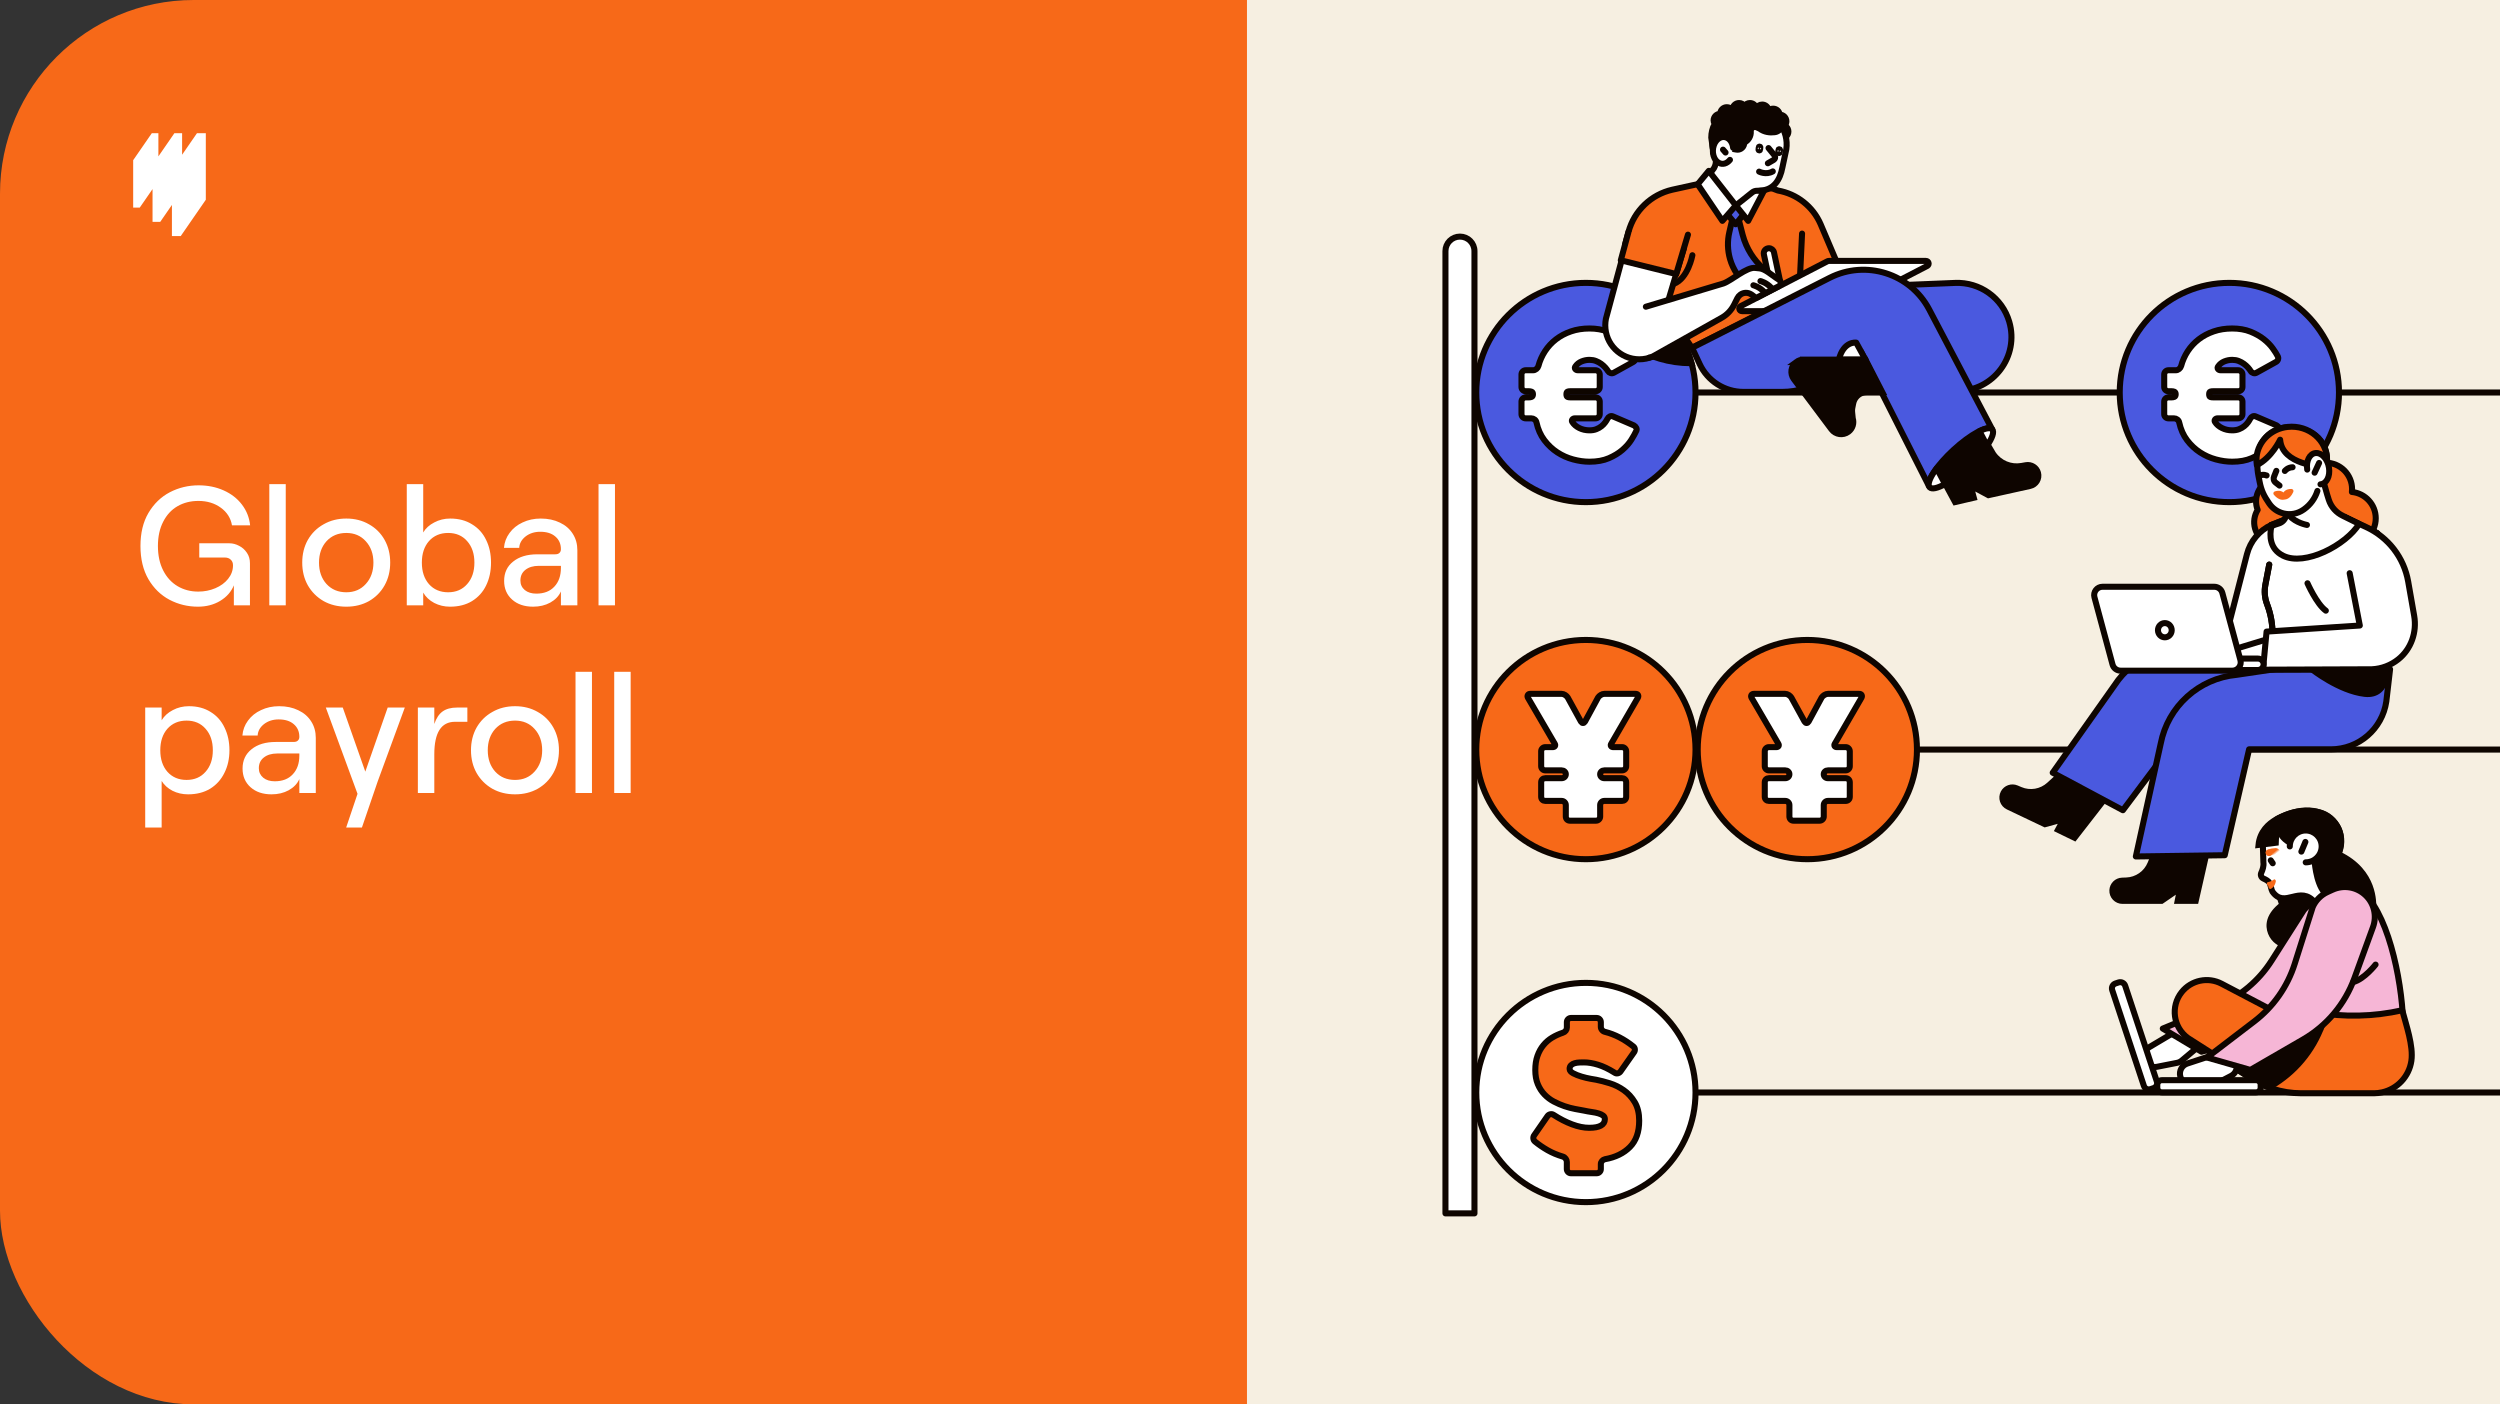
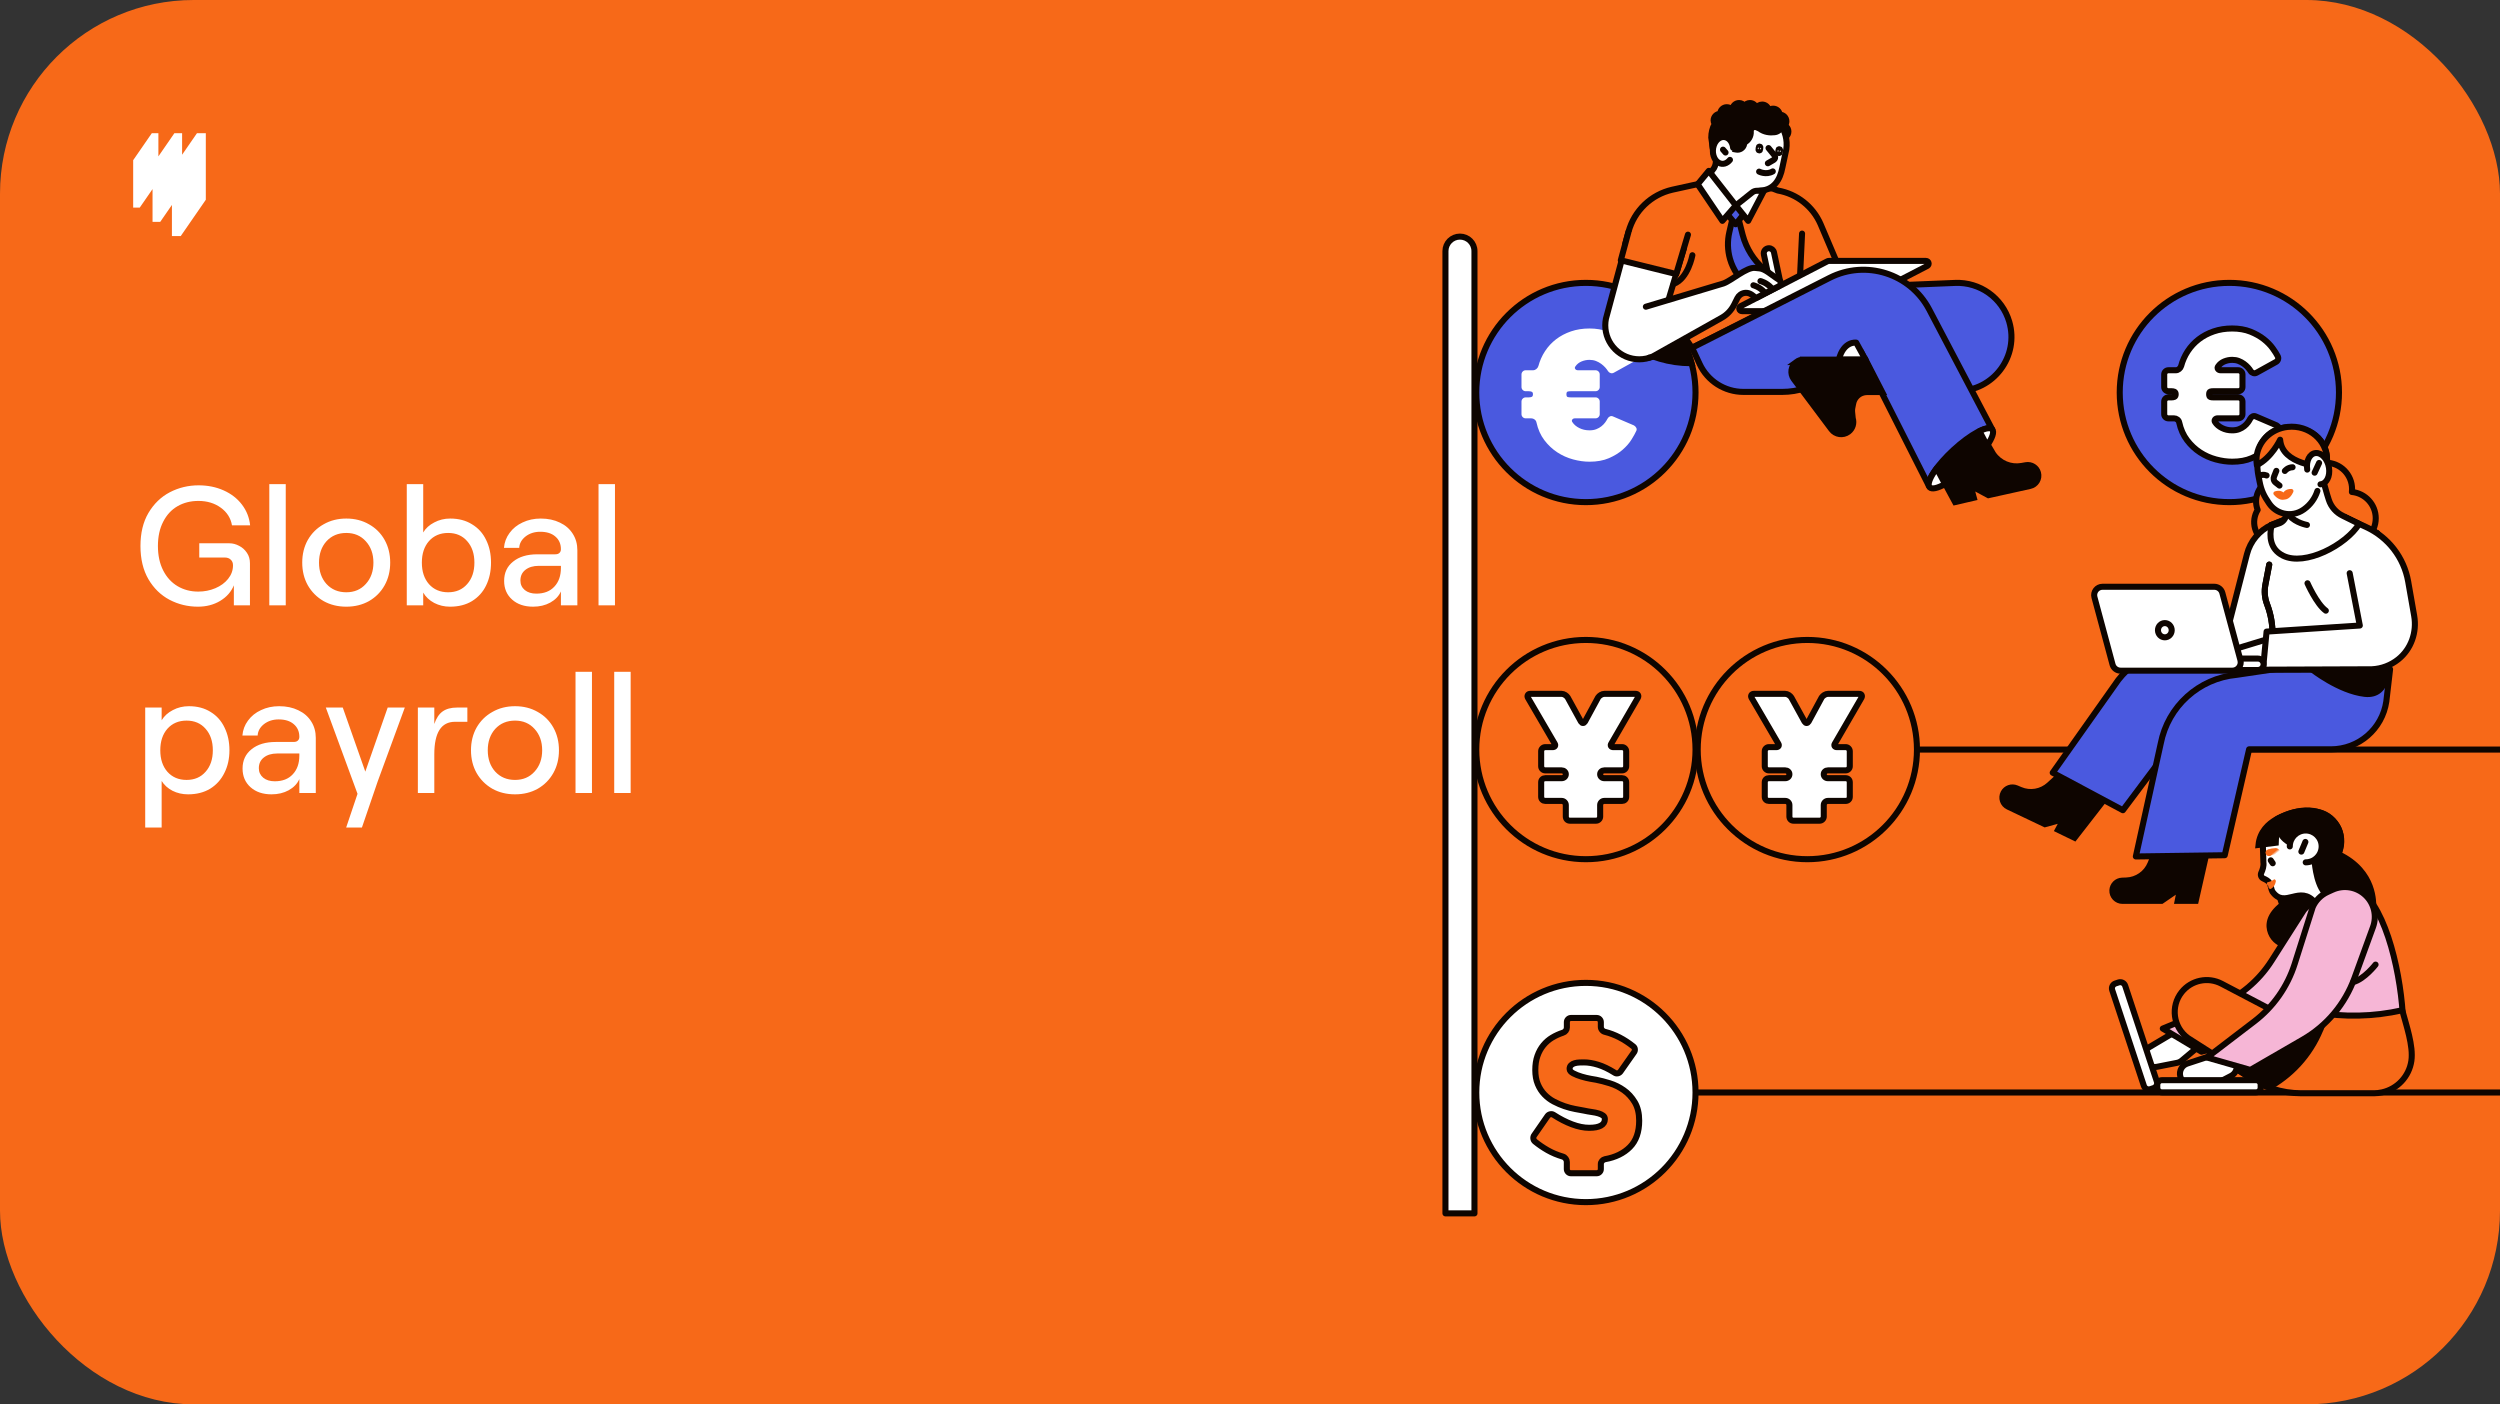
<svg xmlns="http://www.w3.org/2000/svg" width="413" height="232" viewBox="0 0 413 232" fill="none">
  <rect x="0" y="0" width="413" height="232" fill="#333333" stroke="none" />
  <rect width="413" height="232" rx="32" fill="#F76918" />
  <g clip-path="url(#clip0_40732_22976)">
-     <rect width="207" height="232" transform="translate(206)" fill="#F6EFE1" />
    <path d="M243.879 123.828H422.919" stroke="#0E0500" stroke-linecap="round" stroke-linejoin="round" />
    <path d="M261.991 141.94C271.993 141.94 280.101 133.832 280.101 123.829C280.101 113.827 271.993 105.719 261.991 105.719C251.988 105.719 243.88 113.827 243.88 123.829C243.88 133.832 251.988 141.94 261.991 141.94Z" fill="#F76918" />
    <path d="M261.991 141.94C271.993 141.94 280.101 133.832 280.101 123.829C280.101 113.827 271.993 105.719 261.991 105.719C251.988 105.719 243.88 113.827 243.88 123.829C243.88 133.832 251.988 141.94 261.991 141.94Z" stroke="#0E0500" stroke-linecap="round" stroke-linejoin="round" />
    <path d="M298.57 141.94C308.572 141.94 316.681 133.832 316.681 123.829C316.681 113.827 308.572 105.719 298.57 105.719C288.568 105.719 280.46 113.827 280.46 123.829C280.46 133.832 288.568 141.94 298.57 141.94Z" fill="#F76918" />
    <path d="M298.57 141.94C308.572 141.94 316.681 133.832 316.681 123.829C316.681 113.827 308.572 105.719 298.57 105.719C288.568 105.719 280.46 113.827 280.46 123.829C280.46 133.832 288.568 141.94 298.57 141.94Z" stroke="#0E0500" stroke-linecap="round" stroke-linejoin="round" />
    <path d="M266.524 123.426H267.958C268.148 123.426 268.311 123.492 268.444 123.628C268.577 123.761 268.646 123.923 268.646 124.114V126.579C268.646 126.769 268.579 126.932 268.444 127.065C268.309 127.198 268.148 127.267 267.958 127.267H265.034C264.844 127.267 264.681 127.329 264.548 127.452C264.415 127.576 264.346 127.725 264.346 127.897C264.346 128.088 264.413 128.246 264.548 128.37C264.681 128.493 264.844 128.555 265.034 128.555H267.958C268.148 128.555 268.311 128.617 268.444 128.741C268.577 128.865 268.646 129.032 268.646 129.243V131.623C268.646 131.834 268.579 132.002 268.444 132.126C268.311 132.249 268.148 132.311 267.958 132.311H265.034C264.844 132.311 264.681 132.378 264.548 132.513C264.415 132.648 264.346 132.809 264.346 132.999V134.891C264.346 135.081 264.28 135.244 264.144 135.377C264.009 135.51 263.846 135.579 263.656 135.579H259.363C259.152 135.579 258.983 135.512 258.859 135.377C258.735 135.244 258.671 135.081 258.671 134.891V132.999C258.671 132.809 258.604 132.646 258.469 132.513C258.336 132.38 258.173 132.311 257.983 132.311H255.288C255.098 132.311 254.935 132.249 254.802 132.126C254.669 132.002 254.601 131.834 254.601 131.623V129.243C254.601 129.032 254.667 128.867 254.802 128.741C254.935 128.617 255.098 128.555 255.288 128.555H257.983C258.173 128.555 258.336 128.493 258.469 128.37C258.602 128.246 258.671 128.088 258.671 127.897C258.671 127.725 258.604 127.578 258.469 127.452C258.336 127.329 258.173 127.267 257.983 127.267H255.288C255.098 127.267 254.935 127.2 254.802 127.065C254.669 126.932 254.601 126.769 254.601 126.579V124.114C254.601 123.923 254.667 123.761 254.802 123.628C254.938 123.495 255.098 123.426 255.288 123.426H256.492C256.683 123.426 256.811 123.368 256.88 123.254C256.946 123.139 256.933 123.006 256.836 122.852L252.422 115.285C252.326 115.113 252.317 114.96 252.395 114.827C252.47 114.694 252.606 114.625 252.796 114.625H257.983C258.173 114.625 258.366 114.687 258.556 114.811C258.746 114.935 258.891 115.074 258.987 115.226L261.177 119.211C261.273 119.365 261.383 119.44 261.51 119.44C261.636 119.44 261.746 119.365 261.842 119.211L264.002 115.226C264.098 115.072 264.247 114.935 264.447 114.811C264.649 114.687 264.844 114.625 265.034 114.625H270.193C270.404 114.625 270.542 114.691 270.608 114.827C270.675 114.96 270.661 115.113 270.565 115.285L266.181 122.852C266.084 123.006 266.07 123.139 266.137 123.254C266.203 123.368 266.332 123.426 266.524 123.426Z" fill="white" stroke="#0E0500" stroke-linecap="round" stroke-linejoin="round" />
    <path d="M303.463 123.426H304.896C305.087 123.426 305.249 123.492 305.382 123.628C305.515 123.761 305.584 123.923 305.584 124.114V126.579C305.584 126.769 305.518 126.932 305.382 127.065C305.247 127.198 305.087 127.267 304.896 127.267H301.973C301.782 127.267 301.62 127.329 301.487 127.452C301.354 127.576 301.285 127.725 301.285 127.897C301.285 128.088 301.351 128.246 301.487 128.37C301.62 128.493 301.782 128.555 301.973 128.555H304.896C305.087 128.555 305.249 128.617 305.382 128.741C305.515 128.865 305.584 129.032 305.584 129.243V131.623C305.584 131.834 305.518 132.002 305.382 132.126C305.249 132.249 305.087 132.311 304.896 132.311H301.973C301.782 132.311 301.62 132.378 301.487 132.513C301.354 132.648 301.285 132.809 301.285 132.999V134.891C301.285 135.081 301.218 135.244 301.083 135.377C300.948 135.51 300.785 135.579 300.595 135.579H296.302C296.091 135.579 295.921 135.512 295.797 135.377C295.674 135.244 295.609 135.081 295.609 134.891V132.999C295.609 132.809 295.543 132.646 295.408 132.513C295.275 132.38 295.112 132.311 294.921 132.311H292.227C292.037 132.311 291.874 132.249 291.741 132.126C291.608 132.002 291.539 131.834 291.539 131.623V129.243C291.539 129.032 291.606 128.867 291.741 128.741C291.874 128.617 292.037 128.555 292.227 128.555H294.921C295.112 128.555 295.275 128.493 295.408 128.37C295.541 128.246 295.609 128.088 295.609 127.897C295.609 127.725 295.543 127.578 295.408 127.452C295.275 127.329 295.112 127.267 294.921 127.267H292.227C292.037 127.267 291.874 127.2 291.741 127.065C291.608 126.932 291.539 126.769 291.539 126.579V124.114C291.539 123.923 291.606 123.761 291.741 123.628C291.876 123.495 292.037 123.426 292.227 123.426H293.431C293.621 123.426 293.75 123.368 293.819 123.254C293.885 123.139 293.871 123.006 293.775 122.852L289.361 115.285C289.265 115.113 289.255 114.96 289.333 114.827C289.409 114.694 289.544 114.625 289.735 114.625H294.921C295.112 114.625 295.304 114.687 295.495 114.811C295.685 114.935 295.83 115.074 295.926 115.226L298.116 119.211C298.212 119.365 298.322 119.44 298.448 119.44C298.574 119.44 298.684 119.365 298.781 119.211L300.941 115.226C301.037 115.072 301.186 114.935 301.386 114.811C301.587 114.687 301.782 114.625 301.973 114.625H307.132C307.343 114.625 307.481 114.691 307.547 114.827C307.614 114.96 307.6 115.113 307.504 115.285L303.119 122.852C303.023 123.006 303.009 123.139 303.076 123.254C303.142 123.368 303.271 123.426 303.463 123.426Z" fill="white" stroke="#0E0500" stroke-linecap="round" stroke-linejoin="round" />
-     <path d="M243.879 64.84H422.919" stroke="#0E0500" stroke-linecap="round" stroke-linejoin="round" />
    <path d="M368.29 82.952C378.292 82.952 386.4 74.843 386.4 64.841C386.4 54.839 378.292 46.73 368.29 46.73C358.287 46.73 350.179 54.839 350.179 64.841C350.179 74.843 358.287 82.952 368.29 82.952Z" fill="#4A59DF" />
    <path d="M368.29 82.952C378.292 82.952 386.4 74.843 386.4 64.841C386.4 54.839 378.292 46.73 368.29 46.73C358.287 46.73 350.179 54.839 350.179 64.841C350.179 74.843 358.287 82.952 368.29 82.952Z" stroke="#0E0500" stroke-linecap="round" stroke-linejoin="round" />
    <path d="M376.479 71.209C376.305 71.597 376.036 72.078 375.679 72.649C375.319 73.222 374.835 73.775 374.223 74.309C373.61 74.844 372.858 75.305 371.966 75.692C371.074 76.079 370.006 76.274 368.763 76.274C367.889 76.274 366.988 76.148 366.055 75.896C365.124 75.644 364.255 75.256 363.45 74.731C362.645 74.206 361.932 73.539 361.31 72.722C360.689 71.908 360.253 70.927 360.001 69.783C359.962 69.588 359.861 69.43 359.696 69.301C359.531 69.175 359.352 69.113 359.157 69.113H358.226C358.031 69.113 357.866 69.044 357.731 68.909C357.596 68.774 357.527 68.609 357.527 68.414V66.348C357.527 66.153 357.596 65.988 357.731 65.853C357.866 65.717 358.031 65.648 358.226 65.648H358.722C358.914 65.648 359.082 65.619 359.217 65.561C359.352 65.504 359.421 65.357 359.421 65.126C359.421 64.912 359.352 64.777 359.217 64.717C359.082 64.66 358.916 64.63 358.722 64.63H358.226C358.031 64.63 357.866 64.561 357.731 64.426C357.596 64.291 357.527 64.126 357.527 63.931V61.865C357.527 61.67 357.596 61.505 357.731 61.37C357.866 61.234 358.031 61.165 358.226 61.165H359.448C359.641 61.165 359.822 61.097 359.987 60.961C360.152 60.826 360.265 60.661 360.322 60.466C360.556 59.592 360.918 58.778 361.414 58.019C361.909 57.263 362.514 56.607 363.232 56.054C363.95 55.502 364.775 55.064 365.706 54.745C366.637 54.424 367.658 54.266 368.763 54.266C369.868 54.266 370.912 54.44 371.776 54.791C372.638 55.139 373.372 55.552 373.975 56.029C374.576 56.504 375.067 57.004 375.445 57.529C375.823 58.054 376.101 58.489 376.275 58.838C376.371 59.012 376.392 59.193 376.332 59.377C376.275 59.563 376.158 59.703 375.984 59.799L372.783 61.574C372.608 61.67 372.427 61.691 372.244 61.631C372.058 61.574 371.918 61.466 371.822 61.31C371.705 61.117 371.549 60.913 371.356 60.698C371.161 60.484 370.939 60.285 370.687 60.102C370.435 59.918 370.148 59.762 369.827 59.636C369.506 59.51 369.153 59.448 368.765 59.448C368.318 59.448 367.882 59.535 367.456 59.709C367.029 59.884 366.688 60.157 366.438 60.526C366.321 60.682 366.312 60.826 366.408 60.961C366.504 61.097 366.651 61.165 366.844 61.165H369.756C369.948 61.165 370.116 61.234 370.251 61.37C370.386 61.505 370.455 61.67 370.455 61.865V63.931C370.455 64.126 370.386 64.291 370.251 64.426C370.116 64.561 369.951 64.63 369.756 64.63H365.651C365.456 64.63 365.291 64.649 365.156 64.688C365.021 64.727 364.952 64.873 364.952 65.123C364.952 65.396 365.021 65.55 365.156 65.589C365.291 65.628 365.456 65.646 365.651 65.646H369.756C369.948 65.646 370.116 65.715 370.251 65.85C370.386 65.986 370.455 66.151 370.455 66.346V68.412C370.455 68.606 370.386 68.772 370.251 68.907C370.116 69.042 369.951 69.111 369.756 69.111H366.351C366.156 69.111 366.011 69.18 365.915 69.315C365.819 69.45 365.828 69.597 365.945 69.753C366.197 70.141 366.575 70.462 367.08 70.714C367.584 70.966 368.146 71.092 368.767 71.092C369.194 71.092 369.568 71.03 369.889 70.902C370.21 70.776 370.49 70.615 370.733 70.422C370.976 70.23 371.18 70.019 371.345 69.796C371.51 69.574 371.641 69.365 371.737 69.171C371.833 68.996 371.964 68.87 372.129 68.792C372.294 68.714 372.464 68.714 372.638 68.792L376.103 70.276C376.277 70.372 376.408 70.51 376.495 70.684C376.582 70.858 376.578 71.032 376.481 71.209H376.479Z" fill="white" />
    <path d="M376.479 71.209C376.305 71.597 376.036 72.078 375.679 72.649C375.319 73.222 374.835 73.775 374.223 74.309C373.61 74.844 372.858 75.305 371.966 75.692C371.074 76.079 370.006 76.274 368.763 76.274C367.889 76.274 366.988 76.148 366.055 75.896C365.124 75.644 364.255 75.256 363.45 74.731C362.645 74.206 361.932 73.539 361.31 72.722C360.689 71.908 360.253 70.927 360.001 69.783C359.962 69.588 359.861 69.43 359.696 69.301C359.531 69.175 359.352 69.113 359.157 69.113H358.226C358.031 69.113 357.866 69.044 357.731 68.909C357.596 68.774 357.527 68.609 357.527 68.414V66.348C357.527 66.153 357.596 65.988 357.731 65.853C357.866 65.717 358.031 65.648 358.226 65.648H358.722C358.914 65.648 359.082 65.619 359.217 65.561C359.352 65.504 359.421 65.357 359.421 65.126C359.421 64.912 359.352 64.777 359.217 64.717C359.082 64.66 358.916 64.63 358.722 64.63H358.226C358.031 64.63 357.866 64.561 357.731 64.426C357.596 64.291 357.527 64.126 357.527 63.931V61.865C357.527 61.67 357.596 61.505 357.731 61.37C357.866 61.234 358.031 61.165 358.226 61.165H359.448C359.641 61.165 359.822 61.097 359.987 60.961C360.152 60.826 360.265 60.661 360.322 60.466C360.556 59.592 360.918 58.778 361.414 58.019C361.909 57.263 362.514 56.607 363.232 56.054C363.95 55.502 364.775 55.064 365.706 54.745C366.637 54.424 367.658 54.266 368.763 54.266C369.868 54.266 370.912 54.44 371.776 54.791C372.638 55.139 373.372 55.552 373.975 56.029C374.576 56.504 375.067 57.004 375.445 57.529C375.823 58.054 376.101 58.489 376.275 58.838C376.371 59.012 376.392 59.193 376.332 59.377C376.275 59.563 376.158 59.703 375.984 59.799L372.783 61.574C372.608 61.67 372.427 61.691 372.244 61.631C372.058 61.574 371.918 61.466 371.822 61.31C371.705 61.117 371.549 60.913 371.356 60.698C371.161 60.484 370.939 60.285 370.687 60.102C370.435 59.918 370.148 59.762 369.827 59.636C369.506 59.51 369.153 59.448 368.765 59.448C368.318 59.448 367.882 59.535 367.456 59.709C367.029 59.884 366.688 60.157 366.438 60.526C366.321 60.682 366.312 60.826 366.408 60.961C366.504 61.097 366.651 61.165 366.844 61.165H369.756C369.948 61.165 370.116 61.234 370.251 61.37C370.386 61.505 370.455 61.67 370.455 61.865V63.931C370.455 64.126 370.386 64.291 370.251 64.426C370.116 64.561 369.951 64.63 369.756 64.63H365.651C365.456 64.63 365.291 64.649 365.156 64.688C365.021 64.727 364.952 64.873 364.952 65.123C364.952 65.396 365.021 65.55 365.156 65.589C365.291 65.628 365.456 65.646 365.651 65.646H369.756C369.948 65.646 370.116 65.715 370.251 65.85C370.386 65.986 370.455 66.151 370.455 66.346V68.412C370.455 68.606 370.386 68.772 370.251 68.907C370.116 69.042 369.951 69.111 369.756 69.111H366.351C366.156 69.111 366.011 69.18 365.915 69.315C365.819 69.45 365.828 69.597 365.945 69.753C366.197 70.141 366.575 70.462 367.08 70.714C367.584 70.966 368.146 71.092 368.767 71.092C369.194 71.092 369.568 71.03 369.889 70.902C370.21 70.776 370.49 70.615 370.733 70.422C370.976 70.23 371.18 70.019 371.345 69.796C371.51 69.574 371.641 69.365 371.737 69.171C371.833 68.996 371.964 68.87 372.129 68.792C372.294 68.714 372.464 68.714 372.638 68.792L376.103 70.276C376.277 70.372 376.408 70.51 376.495 70.684C376.582 70.858 376.578 71.032 376.481 71.209H376.479Z" stroke="#0E0500" stroke-linecap="round" stroke-linejoin="round" />
    <path d="M243.879 180.48H422.919" stroke="#0E0500" stroke-linecap="round" stroke-linejoin="round" />
    <path d="M261.991 198.592C271.993 198.592 280.101 190.484 280.101 180.482C280.101 170.479 271.993 162.371 261.991 162.371C251.988 162.371 243.88 170.479 243.88 180.482C243.88 190.484 251.988 198.592 261.991 198.592Z" fill="white" />
    <path d="M261.991 198.592C271.993 198.592 280.101 190.484 280.101 180.482C280.101 170.479 271.993 162.371 261.991 162.371C251.988 162.371 243.88 170.479 243.88 180.482C243.88 190.484 251.988 198.592 261.991 198.592Z" stroke="#0E0500" stroke-linecap="round" stroke-linejoin="round" />
    <path d="M259.528 168.17H263.77C263.96 168.17 264.123 168.237 264.256 168.372C264.389 168.505 264.458 168.668 264.458 168.858V169.633C264.458 169.824 264.524 170.002 264.66 170.163C264.793 170.326 264.956 170.427 265.146 170.463C266.79 170.883 268.347 171.686 269.819 172.871C269.973 172.986 270.058 173.139 270.076 173.33C270.094 173.52 270.048 173.692 269.934 173.846L267.698 177.028C267.583 177.182 267.43 177.276 267.239 177.315C267.049 177.354 266.877 177.315 266.723 177.2C265.749 176.588 264.841 176.155 263.999 175.896C263.158 175.639 262.385 175.508 261.679 175.508C261.468 175.508 261.225 175.513 260.947 175.522C260.67 175.531 260.406 175.57 260.158 175.636C259.911 175.703 259.704 175.813 259.542 175.967C259.379 176.12 259.299 176.329 259.299 176.597C259.299 176.866 259.5 177.104 259.899 177.313C260.301 177.524 260.759 177.705 261.275 177.858C261.791 178.012 262.289 178.131 262.766 178.216C263.243 178.303 263.55 178.356 263.683 178.374C264.371 178.507 265.125 178.705 265.948 178.961C266.769 179.218 267.54 179.601 268.255 180.108C268.971 180.615 269.574 181.273 270.062 182.085C270.548 182.896 270.794 183.914 270.794 185.137C270.794 187.01 270.282 188.462 269.26 189.493C268.237 190.525 266.866 191.195 265.146 191.5C264.956 191.539 264.793 191.633 264.66 191.786C264.527 191.94 264.458 192.112 264.458 192.302V193.133C264.458 193.323 264.391 193.486 264.256 193.619C264.123 193.752 263.96 193.82 263.77 193.82H259.528C259.338 193.82 259.175 193.754 259.042 193.619C258.909 193.483 258.84 193.323 258.84 193.133V191.958C258.84 191.768 258.778 191.587 258.654 191.413C258.53 191.241 258.372 191.126 258.182 191.069C257.265 190.8 256.423 190.447 255.659 190.009C254.896 189.569 254.197 189.092 253.568 188.576C253.415 188.443 253.33 188.276 253.311 188.074C253.293 187.872 253.339 187.698 253.454 187.544L255.659 184.362C255.774 184.208 255.928 184.114 256.118 184.075C256.308 184.036 256.48 184.066 256.634 184.162C257.666 184.832 258.689 185.357 259.702 185.74C260.716 186.123 261.66 186.313 262.541 186.313C263.421 186.313 264.022 186.194 264.463 185.955C264.903 185.717 265.123 185.359 265.123 184.88C265.123 184.632 265.027 184.435 264.836 184.293C264.646 184.151 264.391 184.031 264.077 183.935C263.761 183.839 263.394 183.763 262.974 183.706C262.555 183.648 262.124 183.573 261.686 183.476C261.266 183.401 260.773 183.309 260.209 183.204C259.645 183.098 259.067 182.947 258.475 182.745C257.884 182.543 257.294 182.291 256.712 181.986C256.13 181.681 255.609 181.289 255.15 180.812C254.692 180.335 254.323 179.766 254.047 179.106C253.77 178.445 253.632 177.668 253.632 176.769C253.632 175.87 253.752 175.111 253.99 174.433C254.229 173.754 254.559 173.162 254.978 172.655C255.398 172.149 255.882 171.734 256.425 171.408C256.971 171.082 257.558 170.816 258.189 170.605C258.379 170.548 258.537 170.438 258.661 170.275C258.785 170.112 258.847 169.936 258.847 169.746V168.856C258.847 168.666 258.913 168.503 259.049 168.37C259.184 168.237 259.344 168.168 259.535 168.168L259.528 168.17Z" fill="#F76918" stroke="#0E0500" stroke-linecap="round" stroke-linejoin="round" />
    <path d="M380.329 81.777C379.749 79.711 377.603 78.507 375.537 79.087C373.471 79.667 372.267 81.814 372.847 83.88C372.881 84.001 372.923 84.12 372.966 84.235C372.418 85.127 372.228 86.232 372.533 87.317C373.113 89.383 375.259 90.587 377.325 90.007C379.391 89.427 380.595 87.28 380.015 85.214C379.981 85.093 379.939 84.973 379.896 84.859C380.444 83.967 380.634 82.862 380.329 81.777Z" fill="#F76918" stroke="#0E0500" stroke-linecap="round" stroke-linejoin="round" />
    <path d="M388.534 81.274C388.551 81.118 388.562 80.959 388.562 80.801C388.562 78.391 386.608 76.438 384.198 76.438C381.788 76.438 379.835 78.391 379.835 80.801C379.835 83.067 381.561 84.929 383.772 85.144C383.756 85.3 383.744 85.458 383.744 85.617C383.744 88.027 385.698 89.98 388.108 89.98C390.518 89.98 392.472 88.027 392.472 85.617C392.472 83.351 390.743 81.489 388.534 81.274Z" fill="#F76918" stroke="#0E0500" stroke-linecap="round" stroke-linejoin="round" />
    <path d="M378.616 91.706L378.301 89.069L375.222 86.719C373.222 87.643 371.743 89.415 371.197 91.548L368.171 103.337L353.74 102.85L352.605 107.148L369.413 111.874C371.463 112.449 373.66 111.75 374.999 110.094C375.573 109.386 375.953 108.542 376.107 107.645L378.579 93.238C378.666 92.731 378.68 92.215 378.618 91.706H378.616Z" fill="white" stroke="#0E0500" stroke-linecap="round" stroke-linejoin="round" />
    <path d="M348.791 130.573L342.71 138.399L339.986 137.072L340.928 135.306L337.828 136.157L331.754 133.267C330.885 132.861 330.539 131.809 330.993 130.965C331.401 130.206 332.323 129.883 333.116 130.22L333.749 130.49C335.372 131.181 337.25 130.86 338.553 129.665L341.36 127.09L348.794 130.571L348.791 130.573Z" fill="#0E0500" />
    <path d="M348.791 130.573L342.71 138.399L339.986 137.072L340.928 135.306L337.828 136.157L331.754 133.267C330.885 132.861 330.539 131.809 330.993 130.965C331.401 130.206 332.323 129.883 333.116 130.22L333.749 130.49C335.372 131.181 337.25 130.86 338.553 129.665L341.36 127.09L348.794 130.571L348.791 130.573Z" stroke="#0E0500" stroke-miterlimit="10" stroke-linecap="round" />
    <path d="M350.699 133.847L339.107 127.651L349.94 112.334C353.437 107.823 359.383 105.977 364.819 107.718L387.727 111.976L365.25 121.421L360.426 120.868L350.701 133.849L350.699 133.847Z" fill="#4A59DF" stroke="#0E0500" stroke-linecap="round" stroke-linejoin="round" />
    <path d="M379.831 107.252L373.858 105.805L369.719 107.068C368.783 107.352 367.974 108.183 367.481 109.357L367.148 110.148H376.706L379.831 107.252Z" fill="white" />
    <path d="M379.831 107.252L373.858 105.805L369.719 107.068C368.783 107.352 367.974 108.183 367.481 109.357L367.148 110.148H376.706L379.831 107.252Z" stroke="#0E0500" stroke-linecap="round" stroke-linejoin="round" />
    <path d="M364.921 139.156L362.731 148.824H359.752L360.179 146.696L357.079 148.824H350.635C349.677 148.824 348.915 148.019 348.968 147.063C349.016 146.201 349.713 145.517 350.575 145.487L351.263 145.462C353.027 145.4 354.591 144.311 355.262 142.678L356.712 139.156H364.921Z" fill="#0E0500" />
    <path d="M364.921 139.156L362.731 148.824H359.752L360.179 146.696L357.079 148.824H350.635C349.677 148.824 348.915 148.019 348.968 147.063C349.016 146.201 349.713 145.517 350.575 145.487L351.263 145.462C353.027 145.4 354.591 144.311 355.262 142.678L356.712 139.156H364.921Z" stroke="#0E0500" stroke-miterlimit="10" stroke-linecap="round" />
    <path d="M394.841 110.553L394.22 115.884C393.553 120.424 389.657 123.788 385.068 123.788H371.551L367.526 141.284L352.842 141.488L356.951 122.839C358.143 116.696 363.241 112.075 369.469 111.486L377.549 110.289L394.839 110.553H394.841Z" fill="#4A59DF" stroke="#0E0500" stroke-linecap="round" stroke-linejoin="round" />
    <path d="M381.903 110.554C381.903 110.554 386.402 114.135 390.662 114.626C394.923 115.117 394.391 109.375 394.391 109.375L381.724 110.29" fill="#0E0500" />
    <path d="M381.903 110.554C381.903 110.554 386.402 114.135 390.662 114.626C394.923 115.117 394.391 109.375 394.391 109.375L381.724 110.29" stroke="#0E0500" stroke-miterlimit="10" stroke-linecap="round" />
    <path d="M375.222 86.72L377.898 85.665L379.263 89.027C379.799 90.35 381.143 91.161 382.565 91.019C383.604 90.916 384.528 90.313 385.044 89.405L387.302 85.422L392.734 88.098L395.734 102.122L392.439 110.554H375.305L375.415 104.947C375.449 103.241 375.16 101.544 374.564 99.944L374.507 99.79C374.126 98.77 374.035 97.665 374.241 96.594L374.878 93.273" fill="white" />
    <path d="M375.222 86.72L377.898 85.665L379.263 89.027C379.799 90.35 381.143 91.161 382.565 91.019C383.604 90.916 384.528 90.313 385.044 89.405L387.302 85.422L392.734 88.098L395.734 102.122L392.439 110.554H375.305L375.415 104.947C375.449 103.241 375.16 101.544 374.564 99.944L374.507 99.79C374.126 98.77 374.035 97.665 374.241 96.594L374.878 93.273" stroke="#0E0500" stroke-linecap="round" stroke-linejoin="round" />
    <path d="M375.222 86.72L377.898 85.665L379.263 89.027C379.799 90.35 381.143 91.161 382.565 91.019C383.604 90.916 384.528 90.313 385.044 89.405L387.302 85.422L392.734 88.098L395.734 102.122L392.439 110.554H375.305L375.415 104.947C375.449 103.241 375.16 101.544 374.564 99.944L374.507 99.79C374.126 98.77 374.035 97.665 374.241 96.594L374.878 93.273" stroke="#0E0500" stroke-linecap="round" stroke-linejoin="round" />
    <path d="M388.166 94.693L389.84 103.336L374.438 104.34L373.844 110.632L391.833 110.564C393.472 110.488 394.972 109.892 396.171 108.942C398.324 107.239 399.297 104.434 398.822 101.729L397.831 96.078C397.137 92.118 394.543 88.752 390.89 87.069L387.302 85.418" fill="white" />
    <path d="M388.166 94.693L389.84 103.336L374.438 104.34L373.844 110.632L391.833 110.564C393.472 110.488 394.972 109.892 396.171 108.942C398.324 107.239 399.297 104.434 398.822 101.729L397.831 96.078C397.137 92.118 394.543 88.752 390.89 87.069L387.302 85.418" stroke="#0E0500" stroke-linecap="round" stroke-linejoin="round" />
    <path d="M381.197 96.356C381.197 96.356 382.712 99.786 384.228 100.882L381.197 96.356Z" fill="white" />
    <path d="M381.197 96.356C381.197 96.356 382.712 99.786 384.228 100.882" stroke="#0E0500" stroke-linecap="round" stroke-linejoin="round" />
    <path d="M350.343 110.686C349.896 110.686 349.518 110.381 349.422 109.946C349.36 109.664 349.426 109.375 349.607 109.15C349.789 108.925 350.057 108.797 350.343 108.797H373.006C373.526 108.797 373.951 109.221 373.951 109.742C373.951 110.262 373.526 110.686 373.006 110.686H350.343Z" fill="white" stroke="#0E0500" stroke-linecap="round" stroke-linejoin="round" />
    <path d="M350.322 110.795H368.788C369.696 110.795 370.354 109.935 370.12 109.059L367.132 97.954C366.97 97.351 366.424 96.934 365.8 96.934H347.334C346.426 96.934 345.768 97.793 346.002 98.669L348.99 109.775C349.153 110.378 349.698 110.795 350.322 110.795Z" fill="white" />
    <path d="M350.322 110.795H368.788C369.696 110.795 370.354 109.935 370.12 109.059L367.132 97.954C366.97 97.351 366.424 96.934 365.8 96.934H347.334C346.426 96.934 345.768 97.793 346.002 98.669L348.99 109.775C349.153 110.378 349.698 110.795 350.322 110.795Z" stroke="#0E0500" stroke-linecap="round" stroke-linejoin="round" />
    <path d="M357.631 105.286C358.258 105.286 358.766 104.76 358.766 104.11C358.766 103.46 358.258 102.934 357.631 102.934C357.004 102.934 356.496 103.46 356.496 104.11C356.496 104.76 357.004 105.286 357.631 105.286Z" fill="white" />
    <path d="M357.631 105.286C358.258 105.286 358.766 104.76 358.766 104.11C358.766 103.46 358.258 102.934 357.631 102.934C357.004 102.934 356.496 103.46 356.496 104.11C356.496 104.76 357.004 105.286 357.631 105.286Z" stroke="#0E0500" stroke-linecap="round" stroke-linejoin="round" />
    <path d="M387.061 85.218C385.962 84.707 385.105 83.76 384.72 82.577C384.61 82.235 384.511 81.928 384.449 81.71C384.059 80.357 383.541 78.523 383.548 78.344C383.559 78.057 381.223 77.919 381.019 77.883L377.666 84.248L377.696 84.668C377.705 84.794 377.701 84.918 377.682 85.04C377.588 85.725 377.095 86.31 376.403 86.498C375.997 86.61 375.605 86.757 375.231 86.931C374.898 88.525 374.947 90.699 377.171 91.804C380.78 93.6 387.549 90.057 389.735 86.544L387.056 85.218H387.061Z" fill="white" stroke="#0E0500" stroke-linecap="round" stroke-linejoin="round" />
    <path d="M382.838 81.102C382.45 82.321 381.68 83.385 380.639 84.128L380.565 84.181C379.607 84.867 378.396 85.101 377.252 84.823C376.282 84.587 375.434 84.002 374.869 83.179C374.005 81.92 373.567 81.049 373.278 79.549L373.092 78.593C372.836 77.261 372.847 75.892 373.127 74.564C373.42 73.172 374.292 71.973 375.525 71.262C376.539 70.68 377.722 70.471 378.873 70.673L380.283 70.918C381.962 71.212 383.377 72.337 384.037 73.91C384.459 74.917 384.542 76.031 384.271 77.089L383.537 79.957" fill="white" />
    <path d="M382.838 81.102C382.45 82.321 381.68 83.385 380.639 84.128L380.565 84.181C379.607 84.867 378.396 85.101 377.252 84.823C376.282 84.587 375.434 84.002 374.869 83.179C374.005 81.92 373.567 81.049 373.278 79.549L373.092 78.593C372.836 77.261 372.847 75.892 373.127 74.564C373.42 73.172 374.292 71.973 375.525 71.262C376.539 70.68 377.722 70.471 378.873 70.673L380.283 70.918C381.962 71.212 383.377 72.337 384.037 73.91C384.459 74.917 384.542 76.031 384.271 77.089L383.537 79.957" stroke="#0E0500" stroke-linecap="round" stroke-linejoin="round" />
    <path d="M372.785 75.5C373.03 72.916 375.206 70.808 377.935 70.526C381.452 70.162 384.429 72.758 384.429 76.011C384.429 77.087 384.108 76.917 383.544 77.766L383.562 77.069C383.562 77.069 376.999 76.837 376.678 72.641C376.678 72.641 375.266 75.644 372.828 76.832C372.759 76.401 372.741 75.956 372.785 75.498V75.5Z" fill="#F76918" stroke="#0E0500" stroke-linecap="round" stroke-linejoin="round" />
    <path d="M376.575 80.22L375.931 79.716C375.768 79.59 375.658 79.406 375.621 79.205C375.591 79.044 375.61 78.879 375.674 78.73L376.052 77.785" fill="white" />
    <path d="M376.575 80.22L375.931 79.716C375.768 79.59 375.658 79.406 375.621 79.205C375.591 79.044 375.61 78.879 375.674 78.73L376.052 77.785" stroke="#0E0500" stroke-miterlimit="10" stroke-linecap="round" />
    <path d="M383.346 80.007C384.339 79.922 384.967 78.698 384.749 77.271C384.532 75.845 383.548 74.756 382.555 74.841C381.562 74.925 380.934 76.15 381.152 77.576" fill="white" />
    <path d="M383.346 80.007C384.339 79.922 384.967 78.698 384.749 77.271C384.532 75.845 383.548 74.756 382.555 74.841C381.562 74.925 380.934 76.15 381.152 77.576" stroke="#0E0500" stroke-linecap="round" stroke-linejoin="round" />
    <path d="M382.374 78.088L383.115 76.481" stroke="#0E0500" stroke-miterlimit="10" stroke-linecap="round" />
    <path d="M377.457 77.802C377.457 77.802 377.886 77.22 378.734 77.188L377.457 77.802Z" fill="#0E0500" />
    <path d="M377.457 77.802C377.457 77.802 377.886 77.22 378.734 77.188" stroke="#0E0500" stroke-miterlimit="10" stroke-linecap="round" />
-     <path d="M373.592 78.48C373.592 78.48 373.975 78.349 374.44 78.548L373.592 78.48Z" fill="#0E0500" />
    <path d="M373.592 78.48C373.592 78.48 373.975 78.349 374.44 78.548" stroke="#0E0500" stroke-miterlimit="10" stroke-linecap="round" />
    <path d="M377.227 81.356C377.305 81.228 377.637 80.76 378.539 80.774C378.789 80.778 378.956 81.035 378.855 81.262C378.644 81.739 378.215 82.443 377.502 82.516L377.399 82.528L377.298 82.546C376.594 82.682 375.982 82.131 375.64 81.737C375.477 81.546 375.565 81.253 375.801 81.177C376.661 80.904 377.115 81.255 377.225 81.356H377.227Z" fill="#F76918" />
    <path d="M381.108 86.72C381.108 86.72 379.26 86.392 378.194 85.168L381.108 86.72Z" fill="#0E0500" />
    <path d="M381.108 86.72C381.108 86.72 379.26 86.392 378.194 85.168L381.108 86.72Z" fill="white" />
    <path d="M381.108 86.72C381.108 86.72 379.26 86.392 378.194 85.168" stroke="#0E0500" stroke-linecap="round" stroke-linejoin="round" />
    <path d="M261.988 82.952C271.991 82.952 280.099 74.843 280.099 64.841C280.099 54.839 271.991 46.73 261.988 46.73C251.986 46.73 243.878 54.839 243.878 64.841C243.878 74.843 251.986 82.952 261.988 82.952Z" fill="#4A59DF" />
    <path d="M261.988 82.952C271.991 82.952 280.099 74.843 280.099 64.841C280.099 54.839 271.991 46.73 261.988 46.73C251.986 46.73 243.878 54.839 243.878 64.841C243.878 74.843 251.986 82.952 261.988 82.952Z" stroke="#0E0500" stroke-linecap="round" stroke-linejoin="round" />
    <path d="M270.301 71.209C270.127 71.597 269.858 72.078 269.501 72.649C269.141 73.222 268.657 73.775 268.045 74.309C267.432 74.844 266.68 75.305 265.788 75.692C264.896 76.079 263.828 76.274 262.585 76.274C261.711 76.274 260.81 76.148 259.877 75.896C258.946 75.644 258.077 75.256 257.272 74.731C256.467 74.206 255.754 73.539 255.132 72.722C254.511 71.908 254.075 70.927 253.823 69.783C253.784 69.588 253.683 69.43 253.518 69.301C253.353 69.175 253.174 69.113 252.979 69.113H252.048C251.853 69.113 251.688 69.044 251.553 68.909C251.418 68.774 251.349 68.609 251.349 68.414V66.348C251.349 66.153 251.418 65.988 251.553 65.853C251.688 65.717 251.853 65.648 252.048 65.648H252.544C252.736 65.648 252.904 65.619 253.039 65.561C253.174 65.504 253.243 65.357 253.243 65.126C253.243 64.912 253.174 64.777 253.039 64.717C252.904 64.66 252.738 64.63 252.544 64.63H252.048C251.853 64.63 251.688 64.561 251.553 64.426C251.418 64.291 251.349 64.126 251.349 63.931V61.865C251.349 61.67 251.418 61.505 251.553 61.37C251.688 61.234 251.853 61.165 252.048 61.165H253.27C253.463 61.165 253.644 61.097 253.809 60.961C253.974 60.826 254.087 60.661 254.144 60.466C254.378 59.592 254.74 58.778 255.236 58.019C255.731 57.263 256.336 56.607 257.054 56.054C257.772 55.502 258.597 55.064 259.528 54.745C260.459 54.424 261.48 54.266 262.585 54.266C263.69 54.266 264.733 54.44 265.598 54.791C266.46 55.139 267.194 55.552 267.797 56.029C268.398 56.504 268.889 57.004 269.267 57.529C269.645 58.054 269.923 58.489 270.097 58.838C270.193 59.012 270.214 59.193 270.154 59.377C270.097 59.563 269.98 59.703 269.806 59.799L266.605 61.574C266.43 61.67 266.249 61.691 266.066 61.631C265.88 61.574 265.74 61.466 265.644 61.31C265.527 61.117 265.371 60.913 265.178 60.698C264.983 60.484 264.761 60.285 264.509 60.102C264.257 59.918 263.97 59.762 263.649 59.636C263.328 59.51 262.975 59.448 262.587 59.448C262.14 59.448 261.704 59.535 261.278 59.709C260.851 59.884 260.51 60.157 260.26 60.526C260.143 60.682 260.134 60.826 260.23 60.961C260.326 61.097 260.473 61.165 260.666 61.165H263.578C263.77 61.165 263.938 61.234 264.073 61.37C264.208 61.505 264.277 61.67 264.277 61.865V63.931C264.277 64.126 264.208 64.291 264.073 64.426C263.938 64.561 263.773 64.63 263.578 64.63H259.473C259.278 64.63 259.113 64.649 258.978 64.688C258.843 64.727 258.774 64.873 258.774 65.123C258.774 65.396 258.843 65.55 258.978 65.589C259.113 65.628 259.278 65.646 259.473 65.646H263.578C263.77 65.646 263.938 65.715 264.073 65.85C264.208 65.986 264.277 66.151 264.277 66.346V68.412C264.277 68.606 264.208 68.772 264.073 68.907C263.938 69.042 263.773 69.111 263.578 69.111H260.173C259.978 69.111 259.833 69.18 259.737 69.315C259.641 69.45 259.65 69.597 259.767 69.753C260.019 70.141 260.397 70.462 260.902 70.714C261.406 70.966 261.968 71.092 262.589 71.092C263.016 71.092 263.39 71.03 263.711 70.902C264.032 70.776 264.312 70.615 264.555 70.422C264.798 70.23 265.002 70.019 265.167 69.796C265.332 69.574 265.463 69.365 265.559 69.171C265.655 68.996 265.786 68.87 265.951 68.792C266.116 68.714 266.286 68.714 266.46 68.792L269.925 70.276C270.099 70.372 270.23 70.51 270.317 70.684C270.404 70.858 270.4 71.032 270.303 71.209H270.301Z" fill="white" />
-     <path d="M270.301 71.209C270.127 71.597 269.858 72.078 269.501 72.649C269.141 73.222 268.657 73.775 268.045 74.309C267.432 74.844 266.68 75.305 265.788 75.692C264.896 76.079 263.828 76.274 262.585 76.274C261.711 76.274 260.81 76.148 259.877 75.896C258.946 75.644 258.077 75.256 257.272 74.731C256.467 74.206 255.754 73.539 255.132 72.722C254.511 71.908 254.075 70.927 253.823 69.783C253.784 69.588 253.683 69.43 253.518 69.301C253.353 69.175 253.174 69.113 252.979 69.113H252.048C251.853 69.113 251.688 69.044 251.553 68.909C251.418 68.774 251.349 68.609 251.349 68.414V66.348C251.349 66.153 251.418 65.988 251.553 65.853C251.688 65.717 251.853 65.648 252.048 65.648H252.544C252.736 65.648 252.904 65.619 253.039 65.561C253.174 65.504 253.243 65.357 253.243 65.126C253.243 64.912 253.174 64.777 253.039 64.717C252.904 64.66 252.738 64.63 252.544 64.63H252.048C251.853 64.63 251.688 64.561 251.553 64.426C251.418 64.291 251.349 64.126 251.349 63.931V61.865C251.349 61.67 251.418 61.505 251.553 61.37C251.688 61.234 251.853 61.165 252.048 61.165H253.27C253.463 61.165 253.644 61.097 253.809 60.961C253.974 60.826 254.087 60.661 254.144 60.466C254.378 59.592 254.74 58.778 255.236 58.019C255.731 57.263 256.336 56.607 257.054 56.054C257.772 55.502 258.597 55.064 259.528 54.745C260.459 54.424 261.48 54.266 262.585 54.266C263.69 54.266 264.733 54.44 265.598 54.791C266.46 55.139 267.194 55.552 267.797 56.029C268.398 56.504 268.889 57.004 269.267 57.529C269.645 58.054 269.923 58.489 270.097 58.838C270.193 59.012 270.214 59.193 270.154 59.377C270.097 59.563 269.98 59.703 269.806 59.799L266.605 61.574C266.43 61.67 266.249 61.691 266.066 61.631C265.88 61.574 265.74 61.466 265.644 61.31C265.527 61.117 265.371 60.913 265.178 60.698C264.983 60.484 264.761 60.285 264.509 60.102C264.257 59.918 263.97 59.762 263.649 59.636C263.328 59.51 262.975 59.448 262.587 59.448C262.14 59.448 261.704 59.535 261.278 59.709C260.851 59.884 260.51 60.157 260.26 60.526C260.143 60.682 260.134 60.826 260.23 60.961C260.326 61.097 260.473 61.165 260.666 61.165H263.578C263.77 61.165 263.938 61.234 264.073 61.37C264.208 61.505 264.277 61.67 264.277 61.865V63.931C264.277 64.126 264.208 64.291 264.073 64.426C263.938 64.561 263.773 64.63 263.578 64.63H259.473C259.278 64.63 259.113 64.649 258.978 64.688C258.843 64.727 258.774 64.873 258.774 65.123C258.774 65.396 258.843 65.55 258.978 65.589C259.113 65.628 259.278 65.646 259.473 65.646H263.578C263.77 65.646 263.938 65.715 264.073 65.85C264.208 65.986 264.277 66.151 264.277 66.346V68.412C264.277 68.606 264.208 68.772 264.073 68.907C263.938 69.042 263.773 69.111 263.578 69.111H260.173C259.978 69.111 259.833 69.18 259.737 69.315C259.641 69.45 259.65 69.597 259.767 69.753C260.019 70.141 260.397 70.462 260.902 70.714C261.406 70.966 261.968 71.092 262.589 71.092C263.016 71.092 263.39 71.03 263.711 70.902C264.032 70.776 264.312 70.615 264.555 70.422C264.798 70.23 265.002 70.019 265.167 69.796C265.332 69.574 265.463 69.365 265.559 69.171C265.655 68.996 265.786 68.87 265.951 68.792C266.116 68.714 266.286 68.714 266.46 68.792L269.925 70.276C270.099 70.372 270.23 70.51 270.317 70.684C270.404 70.858 270.4 71.032 270.303 71.209H270.301Z" stroke="#0E0500" stroke-linecap="round" stroke-linejoin="round" />
    <path d="M269.663 57.201C272.46 58.972 275.774 59.999 279.328 59.999C279.365 59.999 279.402 59.997 279.438 59.997C278.677 57.25 277.283 54.764 275.425 52.707L269.665 57.201H269.663Z" fill="#0E0500" />
    <path d="M269.663 57.201C272.46 58.972 275.774 59.999 279.328 59.999C279.365 59.999 279.402 59.997 279.438 59.997C278.677 57.25 277.283 54.764 275.425 52.707L269.665 57.201H269.663Z" stroke="#0E0500" stroke-miterlimit="10" stroke-linecap="round" />
    <path d="M308.688 47.325L322.988 46.738C327.083 46.571 330.766 49.208 331.924 53.138C333.609 58.861 329.321 64.596 323.355 64.596H314.185" fill="#4A59DF" />
    <path d="M308.688 47.325L322.988 46.738C327.083 46.571 330.766 49.208 331.924 53.138C333.609 58.861 329.321 64.596 323.355 64.596H314.185" stroke="#0E0500" stroke-linecap="round" stroke-linejoin="round" />
    <path d="M268.451 40.438L269.031 38.29C269.971 34.813 272.755 32.14 276.268 31.339L281.347 30.223L292.856 31.154L293.707 31.475C296.837 32.023 299.481 34.102 300.754 37.012L303.78 44.123L302.609 45.939L279.506 57.455L273.464 48.404L274.269 41.933L269.116 40.954L268.451 40.438Z" fill="#F76918" />
    <path d="M268.451 40.438L269.031 38.29C269.971 34.813 272.755 32.14 276.268 31.339L281.347 30.223L292.856 31.154L293.707 31.475C296.837 32.023 299.481 34.102 300.754 37.012L303.78 44.123L302.609 45.939L279.506 57.455L273.464 48.404L274.269 41.933L269.116 40.954L268.451 40.438Z" stroke="#0E0500" stroke-linecap="round" stroke-linejoin="round" />
    <path d="M286.215 36.081L285.685 38.363C285.348 39.817 285.385 41.333 285.793 42.768C286.298 44.538 287.346 46.107 288.79 47.251L291.226 49.182L291.877 53.798L295.763 51.213L294.301 48.056L292.611 45.361C290.792 44.171 289.359 42.481 288.481 40.493C288.233 39.934 288.031 39.354 287.878 38.76L287.16 35.98" fill="#4A59DF" />
    <path d="M286.215 36.081L285.685 38.363C285.348 39.817 285.385 41.333 285.793 42.768C286.298 44.538 287.346 46.107 288.79 47.251L291.226 49.182L291.877 53.798L295.763 51.213L294.301 48.056L292.611 45.361C290.792 44.171 289.359 42.481 288.481 40.493C288.233 39.934 288.031 39.354 287.878 38.76L287.16 35.98" stroke="#0E0500" stroke-linecap="round" stroke-linejoin="round" />
    <path d="M284.852 34.799L286.728 37.048L288.828 34.446L286.84 33.824L284.852 34.799Z" fill="#4A59DF" />
    <path d="M284.852 34.799L286.728 37.048L288.828 34.446L286.84 33.824L284.852 34.799Z" stroke="#0E0500" stroke-linecap="round" stroke-linejoin="round" />
    <path d="M287.771 51.402H303.836C303.921 51.402 304.006 51.377 304.077 51.331L318.413 43.915C318.78 43.676 318.61 43.105 318.173 43.105H302.107C302.022 43.105 301.938 43.131 301.867 43.177L287.53 50.592C287.163 50.831 287.333 51.402 287.771 51.402Z" fill="white" />
    <path d="M287.771 51.402H303.836C303.921 51.402 304.006 51.377 304.077 51.331L318.413 43.915C318.78 43.676 318.61 43.105 318.173 43.105H302.107C302.022 43.105 301.938 43.131 301.867 43.177L287.53 50.592C287.163 50.831 287.333 51.402 287.771 51.402Z" stroke="#0E0500" stroke-linecap="round" stroke-linejoin="round" />
    <path d="M317.95 73.646L322.981 82.944L326.07 82.228L325.524 80.206L328.487 81.802L335.359 80.279C336.341 80.069 336.941 79.078 336.675 78.11C336.437 77.239 335.572 76.693 334.685 76.851L333.976 76.977C332.158 77.301 330.319 76.533 329.271 75.01L326.357 70.055L317.953 73.646H317.95Z" fill="#0E0500" />
    <path d="M317.95 73.646L322.981 82.944L326.07 82.228L325.524 80.206L328.487 81.802L335.359 80.279C336.341 80.069 336.941 79.078 336.675 78.11C336.437 77.239 335.572 76.693 334.685 76.851L333.976 76.977C332.158 77.301 330.319 76.533 329.271 75.01L326.357 70.055L317.953 73.646H317.95Z" stroke="#0E0500" stroke-miterlimit="10" stroke-linecap="round" />
    <path d="M302.258 45.9C308.252 42.852 315.583 45.187 318.711 51.139L329.108 70.929C328.415 70.181 325.54 71.713 322.682 74.354C320.089 76.753 318.406 79.236 318.635 80.236L307.413 58.058L301.669 62.339C299.575 63.898 297.032 64.742 294.42 64.742H288.018C284.913 64.742 282.091 62.942 280.781 60.128L279.536 57.452L302.256 45.9H302.258Z" fill="#4A59DF" />
    <path d="M302.258 45.9C308.252 42.852 315.583 45.187 318.711 51.139L329.108 70.929C328.415 70.181 325.54 71.713 322.682 74.354C320.089 76.753 318.406 79.236 318.635 80.236L307.413 58.058L301.669 62.339C299.575 63.898 297.032 64.742 294.42 64.742H288.018C284.913 64.742 282.091 62.942 280.781 60.128L279.536 57.452L302.256 45.9H302.258Z" stroke="#0E0500" stroke-linecap="round" stroke-linejoin="round" />
    <path d="M308.177 59.407L306.645 56.603C306.645 56.603 304.57 56.284 303.776 59.407H308.177Z" fill="white" />
    <path d="M308.177 59.407L306.645 56.603C306.645 56.603 304.57 56.284 303.776 59.407H308.177Z" stroke="#0E0500" stroke-linecap="round" stroke-linejoin="round" />
    <path d="M319.941 77.352L320.673 78.734L321.326 79.968C320.088 80.654 319.132 80.888 318.769 80.495L318.639 80.239C318.508 79.668 319.006 78.606 319.941 77.352Z" fill="white" />
    <path d="M319.941 77.352L320.673 78.734L321.326 79.968C320.088 80.654 319.132 80.888 318.769 80.495L318.639 80.239C318.508 79.668 319.006 78.606 319.941 77.352Z" stroke="#0E0500" stroke-linecap="round" stroke-linejoin="round" />
    <path d="M329.111 70.93C329.489 71.34 329.134 72.352 328.265 73.615L327.588 72.338L326.999 71.226C328.019 70.726 328.794 70.588 329.111 70.932V70.93Z" fill="white" />
    <path d="M329.111 70.93C329.489 71.34 329.134 72.352 328.265 73.615L327.588 72.338L326.999 71.226C328.019 70.726 328.794 70.588 329.111 70.932V70.93Z" stroke="#0E0500" stroke-linecap="round" stroke-linejoin="round" />
    <path d="M296.738 59.811C297.071 59.564 297.454 59.433 297.839 59.415V59.41H308.181L310.939 64.767H308.431C308.135 64.767 307.844 64.822 307.569 64.932C306.837 65.223 306.303 65.865 306.147 66.638L306 67.376C305.954 67.601 305.943 67.833 305.966 68.06L306.069 69.105C306.323 69.899 306.069 70.797 305.363 71.325C304.475 71.99 303.219 71.809 302.554 70.921L296.337 62.62C295.672 61.733 295.853 60.476 296.741 59.811H296.738Z" fill="#0E0500" />
    <path d="M296.738 59.811C297.071 59.564 297.454 59.433 297.839 59.415V59.41H308.181L310.939 64.767H308.431C308.135 64.767 307.844 64.822 307.569 64.932C306.837 65.223 306.303 65.865 306.147 66.638L306 67.376C305.954 67.601 305.943 67.833 305.966 68.06L306.069 69.105C306.323 69.899 306.069 70.797 305.363 71.325C304.475 71.99 303.219 71.809 302.554 70.921L296.337 62.62C295.672 61.733 295.853 60.476 296.741 59.811H296.738Z" stroke="#0E0500" stroke-miterlimit="10" stroke-linecap="round" />
    <path d="M289.058 45.203L289.803 45.338C290.672 45.46 291.502 45.776 292.233 46.265L292.8 46.645" fill="white" />
    <path d="M289.058 45.203L289.803 45.338C290.672 45.46 291.502 45.776 292.233 46.265L292.8 46.645" stroke="#0E0500" stroke-linecap="round" stroke-linejoin="round" />
    <path d="M291.642 47.163L291.076 46.782C290.346 46.293 289.516 45.977 288.645 45.855" fill="white" />
    <path d="M291.642 47.163L291.076 46.782C290.346 46.293 289.516 45.977 288.645 45.855" stroke="#0E0500" stroke-linecap="round" stroke-linejoin="round" />
    <path d="M292.478 47.128L291.392 42.04C291.277 41.508 291.683 41.008 292.226 41.008C292.63 41.008 292.978 41.29 293.061 41.684L294.146 46.812L292.655 47.208" fill="white" />
    <path d="M292.478 47.128L291.392 42.04C291.277 41.508 291.683 41.008 292.226 41.008C292.63 41.008 292.978 41.29 293.061 41.684L294.146 46.812L292.655 47.208" stroke="#0E0500" stroke-linecap="round" stroke-linejoin="round" />
    <path d="M265.293 52.673L265.298 52.652C265.346 52.414 265.41 52.182 265.486 51.955L267.9 42.998L278.166 41.059L275.357 50.462C276.025 51.386 276.421 52.517 276.421 53.742C276.421 56.844 273.908 59.357 270.806 59.357C267.703 59.357 265.19 56.844 265.19 53.742C265.19 53.375 265.227 53.019 265.295 52.671L265.293 52.673Z" fill="white" />
    <path d="M265.293 52.673L265.298 52.652C265.346 52.414 265.41 52.182 265.486 51.955L267.9 42.998L278.166 41.059L275.357 50.462C276.025 51.386 276.421 52.517 276.421 53.742C276.421 56.844 273.908 59.357 270.806 59.357C267.703 59.357 265.19 56.844 265.19 53.742C265.19 53.375 265.227 53.019 265.295 52.671L265.293 52.673Z" stroke="#0E0500" stroke-linecap="round" stroke-linejoin="round" />
    <path d="M271.899 50.669L284.699 46.83C286.031 46.371 288.572 44.067 289.968 44.262L290.73 44.342C291.599 44.464 292.642 45.388 293.371 45.876L293.938 46.257C294.314 46.557 294.224 47.151 293.775 47.328L290.218 49.171C290.035 49.242 289.592 48.813 289.425 48.708L289.274 48.614C288.73 48.275 288.033 48.297 287.513 48.671C287.302 48.823 287.132 49.022 287.015 49.254L286.472 50.343C286.017 51.251 285.302 52.003 284.417 52.501L272.997 58.91L272.491 59.07" fill="white" />
    <path d="M271.899 50.669L284.699 46.83C286.031 46.371 288.572 44.067 289.968 44.262L290.73 44.342C291.599 44.464 292.642 45.388 293.371 45.876L293.938 46.257C294.314 46.557 294.224 47.151 293.775 47.328L290.218 49.171C290.035 49.242 289.592 48.813 289.425 48.708L289.274 48.614C288.73 48.275 288.033 48.297 287.513 48.671C287.302 48.823 287.132 49.022 287.015 49.254L286.472 50.343C286.017 51.251 285.302 52.003 284.417 52.501L272.997 58.91L272.491 59.07" stroke="#0E0500" stroke-linecap="round" stroke-linejoin="round" />
    <path d="M278.85 38.768L276.907 45.274L267.756 43.001L269.031 38.289" fill="#F76918" />
    <path d="M278.85 38.768L276.907 45.274L267.756 43.001L269.031 38.289" stroke="#0E0500" stroke-linecap="round" stroke-linejoin="round" />
    <path d="M297.701 38.59L297.377 45.377" stroke="#0E0500" stroke-linecap="round" stroke-linejoin="round" />
    <path d="M294.351 22.824C294.954 22.824 295.442 22.335 295.442 21.732C295.442 21.129 294.954 20.641 294.351 20.641C293.748 20.641 293.259 21.129 293.259 21.732C293.259 22.335 293.748 22.824 294.351 22.824Z" fill="#0E0500" />
    <path d="M294.351 22.824C294.954 22.824 295.442 22.335 295.442 21.732C295.442 21.129 294.954 20.641 294.351 20.641C293.748 20.641 293.259 21.129 293.259 21.732C293.259 22.335 293.748 22.824 294.351 22.824Z" stroke="#0E0500" stroke-miterlimit="10" stroke-linecap="round" />
    <path d="M289.103 32.577C289.497 31.971 290.142 31.575 290.859 31.488C293.067 31.343 294.067 29.694 294.443 27.702L295.095 24.668C295.095 24.668 295.095 24.656 295.097 24.652V24.629H295.099C295.15 24.269 295.168 23.897 295.147 23.519C294.98 20.504 292.469 18.174 289.481 18.195C289.073 18.126 288.649 18.098 288.218 18.121C285.108 18.293 282.73 20.955 282.902 24.062C282.918 24.347 282.955 24.624 283.01 24.895V24.899L283.457 26.378C283.505 26.869 283.398 27.36 283.148 27.784L281.345 30.217L284.297 33.255C284.808 33.781 285.5 34.095 286.232 34.131L286.388 34.138C287.523 34.193 288.585 33.581 289.105 32.572L289.103 32.577Z" fill="white" />
    <path d="M289.103 32.577C289.497 31.971 290.142 31.575 290.859 31.488C293.067 31.343 294.067 29.694 294.443 27.702L295.095 24.668C295.095 24.668 295.095 24.656 295.097 24.652V24.629H295.099C295.15 24.269 295.168 23.897 295.147 23.519C294.98 20.504 292.469 18.174 289.481 18.195C289.073 18.126 288.649 18.098 288.218 18.121C285.108 18.293 282.73 20.955 282.902 24.062C282.918 24.347 282.955 24.624 283.01 24.895V24.899L283.457 26.378C283.505 26.869 283.398 27.36 283.148 27.784L281.345 30.217L284.297 33.255C284.808 33.781 285.5 34.095 286.232 34.131L286.388 34.138C287.523 34.193 288.585 33.581 289.105 32.572L289.103 32.577Z" stroke="#0E0500" stroke-linecap="round" stroke-linejoin="round" />
    <path d="M283.26 20.474C283.153 20.305 283.088 20.108 283.088 19.892C283.088 19.289 283.577 18.801 284.18 18.801C284.18 18.198 284.668 17.709 285.271 17.709C285.618 17.709 285.92 17.872 286.12 18.124C286.147 18.115 286.177 18.104 286.205 18.094C286.216 17.5 286.698 17.023 287.294 17.023C287.668 17.023 287.995 17.212 288.193 17.498C288.39 17.212 288.718 17.023 289.092 17.023C289.605 17.023 290.034 17.381 290.149 17.86C290.332 17.514 290.692 17.273 291.112 17.273C291.674 17.273 292.13 17.7 292.19 18.243C292.384 18.064 292.641 17.952 292.928 17.952C293.497 17.952 293.957 18.388 294.008 18.943C294.01 18.943 294.015 18.943 294.017 18.943C294.62 18.943 295.109 19.431 295.109 20.034C295.109 20.52 294.788 20.928 294.347 21.068C294.088 21.408 293.659 21.823 293.109 21.843C292.451 21.928 291.463 21.86 290.658 21.236L290.197 21.032C289.72 20.821 289.19 21.192 289.227 21.713C289.28 22.479 288.867 23.201 288.179 23.543L288.124 23.831C288.005 24.448 287.397 24.843 286.785 24.701L284.696 24.299L283.013 24.9L282.701 22.715C282.701 21.928 282.898 21.16 283.26 20.472V20.474Z" fill="#0E0500" />
    <path d="M283.26 20.474C283.153 20.305 283.088 20.108 283.088 19.892C283.088 19.289 283.577 18.801 284.18 18.801C284.18 18.198 284.668 17.709 285.271 17.709C285.618 17.709 285.92 17.872 286.12 18.124C286.147 18.115 286.177 18.104 286.205 18.094C286.216 17.5 286.698 17.023 287.294 17.023C287.668 17.023 287.995 17.212 288.193 17.498C288.39 17.212 288.718 17.023 289.092 17.023C289.605 17.023 290.034 17.381 290.149 17.86C290.332 17.514 290.692 17.273 291.112 17.273C291.674 17.273 292.13 17.7 292.19 18.243C292.384 18.064 292.641 17.952 292.928 17.952C293.497 17.952 293.957 18.388 294.008 18.943C294.01 18.943 294.015 18.943 294.017 18.943C294.62 18.943 295.109 19.431 295.109 20.034C295.109 20.52 294.788 20.928 294.347 21.068C294.088 21.408 293.659 21.823 293.109 21.843C292.451 21.928 291.463 21.86 290.658 21.236L290.197 21.032C289.72 20.821 289.19 21.192 289.227 21.713C289.28 22.479 288.867 23.201 288.179 23.543L288.124 23.831C288.005 24.448 287.397 24.843 286.785 24.701L284.696 24.299L283.013 24.9L282.701 22.715C282.701 21.928 282.898 21.16 283.26 20.472V20.474Z" stroke="#0E0500" stroke-miterlimit="10" stroke-linecap="round" />
    <path d="M286.313 24.41C286.23 23.704 285.884 23.078 285.349 22.789C284.506 22.333 283.508 22.885 283.121 24.02C282.735 25.158 283.107 26.449 283.951 26.905C284.584 27.247 285.304 27.022 285.787 26.41" fill="white" />
    <path d="M286.313 24.41C286.23 23.704 285.884 23.078 285.349 22.789C284.506 22.333 283.508 22.885 283.121 24.02C282.735 25.158 283.107 26.449 283.951 26.905C284.584 27.247 285.304 27.022 285.787 26.41" stroke="#0E0500" stroke-linecap="round" stroke-linejoin="round" />
    <path d="M292.161 24.461L293.206 25.743C293.323 25.983 293.241 26.273 293.016 26.415L292.053 26.974" fill="white" />
    <path d="M292.161 24.461L293.206 25.743C293.323 25.983 293.241 26.273 293.016 26.415L292.053 26.974" stroke="#0E0500" stroke-linecap="round" stroke-linejoin="round" />
    <path d="M292.79 28.358L292.862 28.316C291.756 28.952 290.607 28.353 290.607 28.353" fill="white" />
    <path d="M292.79 28.358L292.862 28.316C291.756 28.952 290.607 28.353 290.607 28.353" stroke="#0E0500" stroke-linecap="round" stroke-linejoin="round" />
    <path d="M290.558 24.307L290.509 24.729C290.503 24.781 290.541 24.829 290.593 24.835L290.648 24.842C290.701 24.848 290.749 24.81 290.755 24.757L290.804 24.336C290.81 24.283 290.772 24.235 290.719 24.229L290.664 24.223C290.612 24.216 290.564 24.254 290.558 24.307Z" fill="#0E0500" />
    <path d="M290.558 24.307L290.509 24.729C290.503 24.781 290.541 24.829 290.593 24.835L290.648 24.842C290.701 24.848 290.749 24.81 290.755 24.757L290.804 24.336C290.81 24.283 290.772 24.235 290.719 24.229L290.664 24.223C290.612 24.216 290.564 24.254 290.558 24.307Z" stroke="#0E0500" stroke-linecap="round" stroke-linejoin="round" />
    <path d="M293.814 24.741L293.765 25.162C293.759 25.215 293.797 25.263 293.85 25.269L293.905 25.275C293.958 25.281 294.005 25.244 294.011 25.191L294.06 24.769C294.066 24.716 294.029 24.669 293.976 24.663L293.921 24.656C293.868 24.65 293.82 24.688 293.814 24.741Z" fill="#0E0500" />
    <path d="M293.814 24.741L293.765 25.162C293.759 25.215 293.797 25.263 293.85 25.269L293.905 25.275C293.958 25.281 294.005 25.244 294.011 25.191L294.06 24.769C294.066 24.716 294.029 24.669 293.976 24.663L293.921 24.656C293.868 24.65 293.82 24.688 293.814 24.741Z" stroke="#0E0500" stroke-linecap="round" stroke-linejoin="round" />
    <path d="M289.66 47.129C289.66 47.129 290.651 47.354 291.494 48.282L289.66 47.129Z" fill="white" />
    <path d="M289.66 47.129C289.66 47.129 290.651 47.354 291.494 48.282" stroke="#0E0500" stroke-linecap="round" stroke-linejoin="round" />
    <path d="M290.826 46.434C290.826 46.434 291.817 46.658 292.661 47.587L290.826 46.434Z" fill="white" />
    <path d="M290.826 46.434C290.826 46.434 291.817 46.658 292.661 47.587" stroke="#0E0500" stroke-linecap="round" stroke-linejoin="round" />
    <path d="M279.583 42.164C279.583 42.164 278.872 46.019 276.506 46.892L279.583 42.164Z" fill="#F76918" />
    <path d="M279.583 42.164C279.583 42.164 278.872 46.019 276.506 46.892" stroke="#0E0500" stroke-linecap="round" stroke-linejoin="round" />
    <path d="M284.644 24.723L285.059 25.197" stroke="#0E0500" stroke-linecap="round" stroke-linejoin="round" />
    <path d="M280.454 30.446L282.289 28.227L286.758 33.939L284.538 36.484L280.454 30.446Z" fill="white" />
    <path d="M280.454 30.446L282.289 28.227L286.758 33.939L284.538 36.484L280.454 30.446Z" stroke="#0E0500" stroke-linecap="round" stroke-linejoin="round" />
    <path d="M286.759 33.942L289.465 31.788C289.687 31.612 289.96 31.516 290.245 31.516H291.405L288.8 36.487L286.759 33.942Z" fill="white" />
    <path d="M286.759 33.942L289.465 31.788C289.687 31.612 289.96 31.516 290.245 31.516H291.405L288.8 36.487L286.759 33.942Z" stroke="#0E0500" stroke-linecap="round" stroke-linejoin="round" />
    <path d="M243.583 200.449H238.788V41.482C238.788 40.159 239.861 39.086 241.184 39.086C242.508 39.086 243.581 40.159 243.581 41.482V200.449H243.583Z" fill="white" />
    <path d="M243.583 200.449H238.788V41.482C238.788 40.159 239.861 39.086 241.184 39.086C242.508 39.086 243.581 40.159 243.581 41.482V200.449H243.583Z" stroke="#0E0500" stroke-linecap="round" stroke-linejoin="round" />
    <path d="M377.041 149.489C377.041 149.489 375.062 144.591 377.383 142.619L385.321 142.461L390.804 157.733L378.016 156.226C376.75 156.077 375.622 155.277 375.156 154.089C374.684 152.881 374.778 151.236 377.036 149.487L377.041 149.489Z" fill="#0E0500" />
    <path d="M377.041 149.489C377.041 149.489 375.062 144.591 377.383 142.619L385.321 142.461L390.804 157.733L378.016 156.226C376.75 156.077 375.622 155.277 375.156 154.089C374.684 152.881 374.778 151.236 377.036 149.487L377.041 149.489Z" stroke="#0E0500" stroke-miterlimit="10" stroke-linecap="round" />
    <path d="M382.977 134.149C379.221 133.257 373.727 135.257 373.826 139.735L373.913 142.466C374.002 143.065 373.78 143.718 373.562 144.186C373.394 144.544 373.55 144.97 373.91 145.129C374.323 145.31 374.738 145.534 374.931 145.855C375.119 146.17 375.211 146.972 375.403 147.289C377.474 150.231 379.925 146.034 382.482 149.148L382.505 149.132L382.2 149.286C383.216 150.297 385.178 150.088 386.128 149.013L387.689 147.245C388.636 146.172 388.487 144.523 387.361 143.64L386.483 142.95C385.974 142.551 385.832 141.84 386.144 141.276L386.151 141.265C387.774 138.554 386.075 134.757 382.979 134.154L382.977 134.149Z" fill="white" stroke="#0E0500" stroke-linecap="round" stroke-linejoin="round" />
    <path d="M373.106 139.581L375.947 139.226C375.947 139.226 376.025 135.557 377.486 134.965C378.946 134.374 373.539 135.163 373.106 139.581Z" fill="#0E0500" />
    <path d="M373.106 139.581L375.947 139.226C375.947 139.226 376.025 135.557 377.486 134.965C378.946 134.374 373.539 135.163 373.106 139.581Z" stroke="#0E0500" stroke-miterlimit="10" stroke-linecap="round" />
    <path d="M376.424 136.377C376.424 136.377 376.264 138.243 378.552 139.348C380.841 140.454 382.34 141.873 382.34 141.873C382.34 141.873 382.537 145.78 383.998 147.436C385.459 149.094 392.205 149.883 392.088 149.647C391.971 149.41 392.482 144.045 386.328 141.123C386.328 141.123 387.33 138.69 386.197 136.631C385.064 134.572 382.166 133.006 378.043 134.464C373.918 135.923 376.429 136.374 376.429 136.374L376.424 136.377Z" fill="#0E0500" />
    <path d="M376.424 136.377C376.424 136.377 376.264 138.243 378.552 139.348C380.841 140.454 382.34 141.873 382.34 141.873C382.34 141.873 382.537 145.78 383.998 147.436C385.459 149.094 392.205 149.883 392.088 149.647C391.971 149.41 392.482 144.045 386.328 141.123C386.328 141.123 387.33 138.69 386.197 136.631C385.064 134.572 382.166 133.006 378.043 134.464C373.918 135.923 376.429 136.374 376.429 136.374L376.424 136.377Z" stroke="#0E0500" stroke-miterlimit="10" stroke-linecap="round" />
    <path d="M375.049 141.366C375.551 141.169 375.75 141.153 376.058 141.153C376.383 141.169 376.681 141.001 376.681 140.708C376.681 140.414 376.312 140.107 375.904 140.109C375.379 140.141 375.113 140.187 374.641 140.364C374.294 140.513 374.212 140.855 374.384 141.082C374.556 141.309 374.774 141.471 375.044 141.364L375.049 141.366Z" fill="url(#paint0_linear_40732_22976)" />
    <path d="M374.821 141.418C375.118 141.418 375.36 141.176 375.36 140.879C375.36 140.581 375.118 140.34 374.821 140.34C374.523 140.34 374.282 140.581 374.282 140.879C374.282 141.176 374.523 141.418 374.821 141.418Z" fill="#F76918" />
    <path d="M375.129 142.129L375.453 142.61" stroke="#0E0500" stroke-miterlimit="10" stroke-linecap="round" />
    <path d="M375.917 145.398C375.915 145.394 375.912 145.387 375.908 145.382C375.844 145.281 375.747 145.238 375.676 145.275L375.445 145.426C375.208 145.58 374.947 145.68 374.669 145.729C374.534 145.729 374.454 145.878 374.495 146.066C374.52 146.183 374.608 146.318 374.734 146.339C374.734 146.339 374.736 146.339 374.743 146.336C374.725 146.391 374.718 146.46 374.734 146.536C374.773 146.724 374.915 146.852 375.052 146.855C375.107 146.855 375.151 146.854 375.183 146.816C375.218 146.799 375.791 146.533 375.965 145.616C375.979 145.55 375.958 145.469 375.919 145.401L375.917 145.398Z" fill="#F76918" />
    <path d="M360.085 170.012L355.068 172.988C354.272 173.46 353.976 174.467 354.389 175.297C354.744 176.008 355.531 176.393 356.308 176.24L359.638 175.584C359.931 175.527 360.204 175.396 360.431 175.203L362.561 173.417C363.676 172.484 363.247 170.679 361.832 170.347L360.415 170.012" fill="white" />
    <path d="M360.085 170.012L355.068 172.988C354.272 173.46 353.976 174.467 354.389 175.297C354.744 176.008 355.531 176.393 356.308 176.24L359.638 175.584C359.931 175.527 360.204 175.396 360.431 175.203L362.561 173.417C363.676 172.484 363.247 170.679 361.832 170.347L360.415 170.012" stroke="#0E0500" stroke-linecap="round" stroke-linejoin="round" />
    <path d="M384.475 148.463L383.585 148.614C382.398 148.814 381.327 149.442 380.57 150.38L375.273 158.694C373.143 162.038 370.033 164.645 366.369 166.163L357.293 169.919L363.689 173.744L373.4 171.114C377.775 169.928 381.595 167.241 384.189 163.524L389.334 156.147C390.453 154.542 390.517 152.425 389.495 150.753C388.444 149.038 386.456 148.133 384.473 148.467L384.475 148.463Z" fill="#F6B6D6" stroke="#0E0500" stroke-linecap="round" stroke-linejoin="round" />
    <path d="M386.092 151.678L392.102 149.488C395.927 155.4 397.452 167.204 396.908 172.18L396.851 172.715L388.429 175.182L380.653 172.715L378.284 166.021L386.094 151.68L386.092 151.678Z" fill="#F6B6D6" stroke="#0E0500" stroke-linecap="round" stroke-linejoin="round" />
    <path d="M396.851 166.894C397.488 169.29 398.719 172.803 398.359 175.257C397.981 177.823 396.062 179.891 393.53 180.455C393.083 180.556 392.627 180.606 392.168 180.606H380.162C376.926 180.606 373.776 179.584 371.157 177.683L361.446 171.48C359.001 169.708 358.536 166.25 360.421 163.892C362.003 161.913 364.766 161.336 367.009 162.512L379.655 169.146L380.65 166.894L382.375 167.206C387.172 168.073 392.095 167.965 396.851 166.894Z" fill="#F76918" stroke="#0E0500" stroke-linecap="round" stroke-linejoin="round" />
    <path d="M383.613 169.334L384.281 167.498C383.643 167.417 383.008 167.321 382.373 167.206L380.648 166.895L379.653 169.146L375.312 167.438L374.485 168.66C373.411 172.045 370.692 173.361 368.025 175.684L371.153 177.681C372.281 178.5 373.51 179.156 374.801 179.637L375.138 179.442C379.062 177.172 382.061 173.593 383.611 169.332L383.613 169.334Z" fill="#0E0500" />
    <path d="M383.613 169.334L384.281 167.498C383.643 167.417 383.008 167.321 382.373 167.206L380.648 166.895L379.653 169.146L375.312 167.438L374.485 168.66C373.411 172.045 370.692 173.361 368.025 175.684L371.153 177.681C372.281 178.5 373.51 179.156 374.801 179.637L375.138 179.442C379.062 177.172 382.061 173.593 383.611 169.332L383.613 169.334Z" stroke="#0E0500" stroke-miterlimit="10" stroke-linecap="round" />
    <path d="M366.885 173.879L361.343 175.7C360.462 175.989 359.955 176.908 360.18 177.807C360.373 178.577 361.056 179.123 361.852 179.144L365.243 179.224C365.541 179.231 365.837 179.162 366.101 179.025L368.568 177.74C369.857 177.069 369.829 175.216 368.52 174.583L367.211 173.95" fill="white" />
    <path d="M366.885 173.879L361.343 175.7C360.462 175.989 359.955 176.908 360.18 177.807C360.373 178.577 361.056 179.123 361.852 179.144L365.243 179.224C365.541 179.231 365.837 179.162 366.101 179.025L368.568 177.74C369.857 177.069 369.829 175.216 368.52 174.583L367.211 173.95" stroke="#0E0500" stroke-linecap="round" stroke-linejoin="round" />
    <path d="M372.697 178.445H357.147C356.726 178.445 356.384 178.787 356.384 179.209V179.693C356.384 180.114 356.726 180.456 357.147 180.456H372.697C373.118 180.456 373.46 180.114 373.46 179.693V179.209C373.46 178.787 373.118 178.445 372.697 178.445Z" fill="white" stroke="#0E0500" stroke-linecap="round" stroke-linejoin="round" />
    <path d="M385.347 146.979L384.526 147.353C383.43 147.853 382.556 148.736 382.066 149.834L379.085 159.231C377.885 163.01 375.553 166.33 372.403 168.738L364.599 174.702L371.763 176.752L380.472 171.712C384.395 169.442 387.395 165.863 388.945 161.602L392.02 153.15C392.689 151.311 392.206 149.249 390.788 147.899C389.332 146.511 387.179 146.149 385.347 146.981V146.979Z" fill="#F6B6D6" stroke="#0E0500" stroke-linecap="round" stroke-linejoin="round" />
    <path d="M349.995 162.298L349.479 162.469C349.029 162.618 348.785 163.103 348.934 163.553L354.169 179.382C354.318 179.832 354.803 180.076 355.252 179.927L355.768 179.756C356.218 179.608 356.462 179.123 356.313 178.673L351.078 162.843C350.93 162.394 350.444 162.15 349.995 162.298Z" fill="white" stroke="#0E0500" stroke-linecap="round" stroke-linejoin="round" />
    <path d="M380.905 142.46C382.359 142.46 383.538 141.282 383.538 139.828C383.538 138.374 382.359 137.195 380.905 137.195C379.452 137.195 378.273 138.374 378.273 139.828" fill="white" />
    <path d="M380.905 142.46C382.359 142.46 383.538 141.282 383.538 139.828C383.538 138.374 382.359 137.195 380.905 137.195C379.452 137.195 378.273 138.374 378.273 139.828" stroke="#0E0500" stroke-linecap="round" stroke-linejoin="round" />
    <path d="M380.849 139.09L380.186 140.686" stroke="#0E0500" stroke-linecap="round" stroke-linejoin="round" />
    <path d="M392.443 159.352C392.443 159.352 390.574 161.759 388.767 162.232L392.443 159.352Z" fill="#F6B6D6" />
    <path d="M392.443 159.352C392.443 159.352 390.574 161.759 388.767 162.232" stroke="#0E0500" stroke-linecap="round" stroke-linejoin="round" />
  </g>
  <path d="M32.696 100.224C31.016 100.224 29.448 99.841 27.992 99.076C26.555 98.311 25.397 97.181 24.52 95.688C23.643 94.176 23.204 92.347 23.204 90.2C23.204 88.053 23.643 86.233 24.52 84.74C25.416 83.228 26.592 82.089 28.048 81.324C29.523 80.559 31.109 80.176 32.808 80.176C34.32 80.176 35.701 80.456 36.952 81.016C38.203 81.576 39.211 82.36 39.976 83.368C40.741 84.376 41.189 85.515 41.32 86.784H38.324C38.119 85.589 37.503 84.619 36.476 83.872C35.449 83.125 34.217 82.752 32.78 82.752C31.492 82.752 30.344 83.041 29.336 83.62C28.328 84.199 27.535 85.057 26.956 86.196C26.377 87.316 26.088 88.651 26.088 90.2C26.088 91.749 26.377 93.093 26.956 94.232C27.535 95.371 28.328 96.239 29.336 96.836C30.344 97.433 31.483 97.732 32.752 97.732C33.76 97.732 34.703 97.545 35.58 97.172C36.457 96.799 37.157 96.285 37.68 95.632C38.221 94.96 38.492 94.213 38.492 93.392C38.492 93 38.371 92.692 38.128 92.468C37.885 92.225 37.559 92.104 37.148 92.104H32.92V89.752H37.904C38.445 89.752 38.977 89.892 39.5 90.172C40.023 90.433 40.452 90.816 40.788 91.32C41.124 91.805 41.292 92.384 41.292 93.056V100H38.632V96.696C38.203 97.76 37.447 98.619 36.364 99.272C35.3 99.907 34.077 100.224 32.696 100.224ZM44.489 79.98H47.205V100H44.489V79.98ZM57.209 100.224C55.809 100.224 54.559 99.916 53.457 99.3C52.356 98.665 51.488 97.797 50.853 96.696C50.237 95.595 49.929 94.344 49.929 92.944C49.929 91.544 50.237 90.293 50.853 89.192C51.488 88.091 52.356 87.232 53.457 86.616C54.559 85.981 55.809 85.664 57.209 85.664C58.609 85.664 59.86 85.981 60.961 86.616C62.062 87.232 62.921 88.091 63.537 89.192C64.153 90.293 64.461 91.544 64.461 92.944C64.461 94.344 64.153 95.595 63.537 96.696C62.921 97.797 62.062 98.665 60.961 99.3C59.86 99.916 58.609 100.224 57.209 100.224ZM52.701 92.944C52.701 94.381 53.112 95.557 53.933 96.472C54.773 97.387 55.865 97.844 57.209 97.844C58.535 97.844 59.608 97.387 60.429 96.472C61.269 95.557 61.689 94.381 61.689 92.944C61.689 91.507 61.269 90.331 60.429 89.416C59.608 88.501 58.535 88.044 57.209 88.044C55.865 88.044 54.773 88.501 53.933 89.416C53.112 90.331 52.701 91.507 52.701 92.944ZM74.339 100.224C73.405 100.224 72.537 100.019 71.735 99.608C70.932 99.179 70.325 98.609 69.915 97.9V100H67.199V79.98H69.915V87.96C70.325 87.269 70.932 86.719 71.735 86.308C72.537 85.879 73.415 85.664 74.367 85.664C75.767 85.664 76.971 85.981 77.979 86.616C79.005 87.232 79.78 88.091 80.303 89.192C80.844 90.275 81.115 91.525 81.115 92.944C81.115 94.363 80.844 95.623 80.303 96.724C79.78 97.807 79.005 98.665 77.979 99.3C76.971 99.916 75.757 100.224 74.339 100.224ZM69.691 92.944C69.691 94.419 70.083 95.604 70.867 96.5C71.669 97.396 72.724 97.844 74.031 97.844C75.337 97.844 76.383 97.396 77.167 96.5C77.969 95.604 78.371 94.419 78.371 92.944C78.371 91.469 77.969 90.284 77.167 89.388C76.383 88.492 75.337 88.044 74.031 88.044C72.724 88.044 71.669 88.492 70.867 89.388C70.083 90.284 69.691 91.469 69.691 92.944ZM88.071 100.224C86.633 100.224 85.476 99.832 84.599 99.048C83.721 98.264 83.283 97.237 83.283 95.968C83.283 94.624 83.777 93.56 84.767 92.776C85.756 91.973 87.091 91.572 88.771 91.572H91.711C92.028 91.572 92.261 91.497 92.411 91.348C92.579 91.199 92.663 90.993 92.663 90.732C92.663 89.855 92.355 89.155 91.739 88.632C91.141 88.109 90.311 87.848 89.247 87.848C88.295 87.848 87.483 88.109 86.811 88.632C86.157 89.155 85.812 89.78 85.775 90.508H83.255C83.329 89.593 83.637 88.772 84.179 88.044C84.72 87.297 85.439 86.719 86.335 86.308C87.231 85.879 88.229 85.664 89.331 85.664C90.525 85.664 91.58 85.888 92.495 86.336C93.409 86.765 94.119 87.381 94.623 88.184C95.127 88.968 95.379 89.873 95.379 90.9V100H92.663V97.704C92.327 98.469 91.739 99.085 90.899 99.552C90.077 100 89.135 100.224 88.071 100.224ZM85.971 95.912C85.971 96.547 86.213 97.069 86.699 97.48C87.184 97.872 87.819 98.068 88.603 98.068C89.872 98.068 90.861 97.685 91.571 96.92C92.299 96.155 92.663 95.119 92.663 93.812V93.476H89.023C88.089 93.476 87.343 93.7 86.783 94.148C86.241 94.577 85.971 95.165 85.971 95.912ZM98.877 79.98H101.593V100H98.877V79.98ZM23.988 116.888H26.704V118.988C27.133 118.279 27.749 117.719 28.552 117.308C29.355 116.879 30.241 116.664 31.212 116.664C32.593 116.664 33.788 116.981 34.796 117.616C35.804 118.232 36.569 119.091 37.092 120.192C37.633 121.293 37.904 122.544 37.904 123.944C37.904 125.344 37.624 126.595 37.064 127.696C36.523 128.797 35.739 129.665 34.712 130.3C33.685 130.916 32.472 131.224 31.072 131.224C30.139 131.224 29.28 131.028 28.496 130.636C27.712 130.225 27.115 129.684 26.704 129.012V136.712H23.988V116.888ZM26.48 123.944C26.48 125.419 26.872 126.604 27.656 127.5C28.459 128.396 29.513 128.844 30.82 128.844C32.127 128.844 33.172 128.396 33.956 127.5C34.759 126.604 35.16 125.419 35.16 123.944C35.16 122.469 34.759 121.284 33.956 120.388C33.172 119.492 32.127 119.044 30.82 119.044C29.513 119.044 28.459 119.492 27.656 120.388C26.872 121.284 26.48 122.469 26.48 123.944ZM44.86 131.224C43.422 131.224 42.265 130.832 41.388 130.048C40.511 129.264 40.072 128.237 40.072 126.968C40.072 125.624 40.566 124.56 41.556 123.776C42.545 122.973 43.88 122.572 45.56 122.572H48.5C48.817 122.572 49.05 122.497 49.2 122.348C49.368 122.199 49.452 121.993 49.452 121.732C49.452 120.855 49.144 120.155 48.528 119.632C47.931 119.109 47.1 118.848 46.036 118.848C45.084 118.848 44.272 119.109 43.6 119.632C42.947 120.155 42.601 120.78 42.564 121.508H40.044C40.118 120.593 40.426 119.772 40.968 119.044C41.509 118.297 42.228 117.719 43.124 117.308C44.02 116.879 45.019 116.664 46.12 116.664C47.315 116.664 48.369 116.888 49.284 117.336C50.199 117.765 50.908 118.381 51.412 119.184C51.916 119.968 52.168 120.873 52.168 121.9V131H49.452V128.704C49.116 129.469 48.528 130.085 47.688 130.552C46.867 131 45.924 131.224 44.86 131.224ZM42.76 126.912C42.76 127.547 43.002 128.069 43.488 128.48C43.973 128.872 44.608 129.068 45.392 129.068C46.661 129.068 47.651 128.685 48.36 127.92C49.088 127.155 49.452 126.119 49.452 124.812V124.476H45.812C44.879 124.476 44.132 124.7 43.572 125.148C43.031 125.577 42.76 126.165 42.76 126.912ZM59.062 131.14L53.825 116.888H56.626L60.349 127.472L64.046 116.888H66.874L62.394 129.096L59.789 136.712H57.185L59.062 131.14ZM75.163 119.24C72.885 119.24 71.747 121.032 71.747 124.616V131H69.031V116.888H71.747V119.604C72.064 118.652 72.522 117.961 73.119 117.532C73.716 117.103 74.51 116.888 75.499 116.888H77.207V119.24H75.163ZM85.087 131.224C83.687 131.224 82.436 130.916 81.335 130.3C80.233 129.665 79.365 128.797 78.731 127.696C78.115 126.595 77.807 125.344 77.807 123.944C77.807 122.544 78.115 121.293 78.731 120.192C79.365 119.091 80.233 118.232 81.335 117.616C82.436 116.981 83.687 116.664 85.087 116.664C86.487 116.664 87.737 116.981 88.839 117.616C89.94 118.232 90.799 119.091 91.415 120.192C92.031 121.293 92.339 122.544 92.339 123.944C92.339 125.344 92.031 126.595 91.415 127.696C90.799 128.797 89.94 129.665 88.839 130.3C87.737 130.916 86.487 131.224 85.087 131.224ZM80.579 123.944C80.579 125.381 80.989 126.557 81.811 127.472C82.651 128.387 83.743 128.844 85.087 128.844C86.412 128.844 87.485 128.387 88.307 127.472C89.147 126.557 89.567 125.381 89.567 123.944C89.567 122.507 89.147 121.331 88.307 120.416C87.485 119.501 86.412 119.044 85.087 119.044C83.743 119.044 82.651 119.501 81.811 120.416C80.989 121.331 80.579 122.507 80.579 123.944ZM95.076 110.98H97.792V131H95.076V110.98ZM101.468 110.98H104.184V131H101.468V110.98Z" fill="white" />
  <path d="M32.542 22L30.083 25.563V22H28.812L26.166 25.833V22H25.082L22 26.465V34.301H23.084L25.2 31.237V36.651H26.471L28.401 33.856V39H29.857L34 33V22H32.542Z" fill="white" />
  <defs>
    <linearGradient id="paint0_linear_40732_22976" x1="376.146" y1="141.613" x2="375.155" y2="140.386" gradientUnits="userSpaceOnUse">
      <stop offset="0.33" stop-color="white" />
      <stop offset="0.62" stop-color="#F76918" />
    </linearGradient>
    <clipPath id="clip0_40732_22976">
      <rect width="207" height="232" fill="white" transform="translate(206)" />
    </clipPath>
  </defs>
</svg>